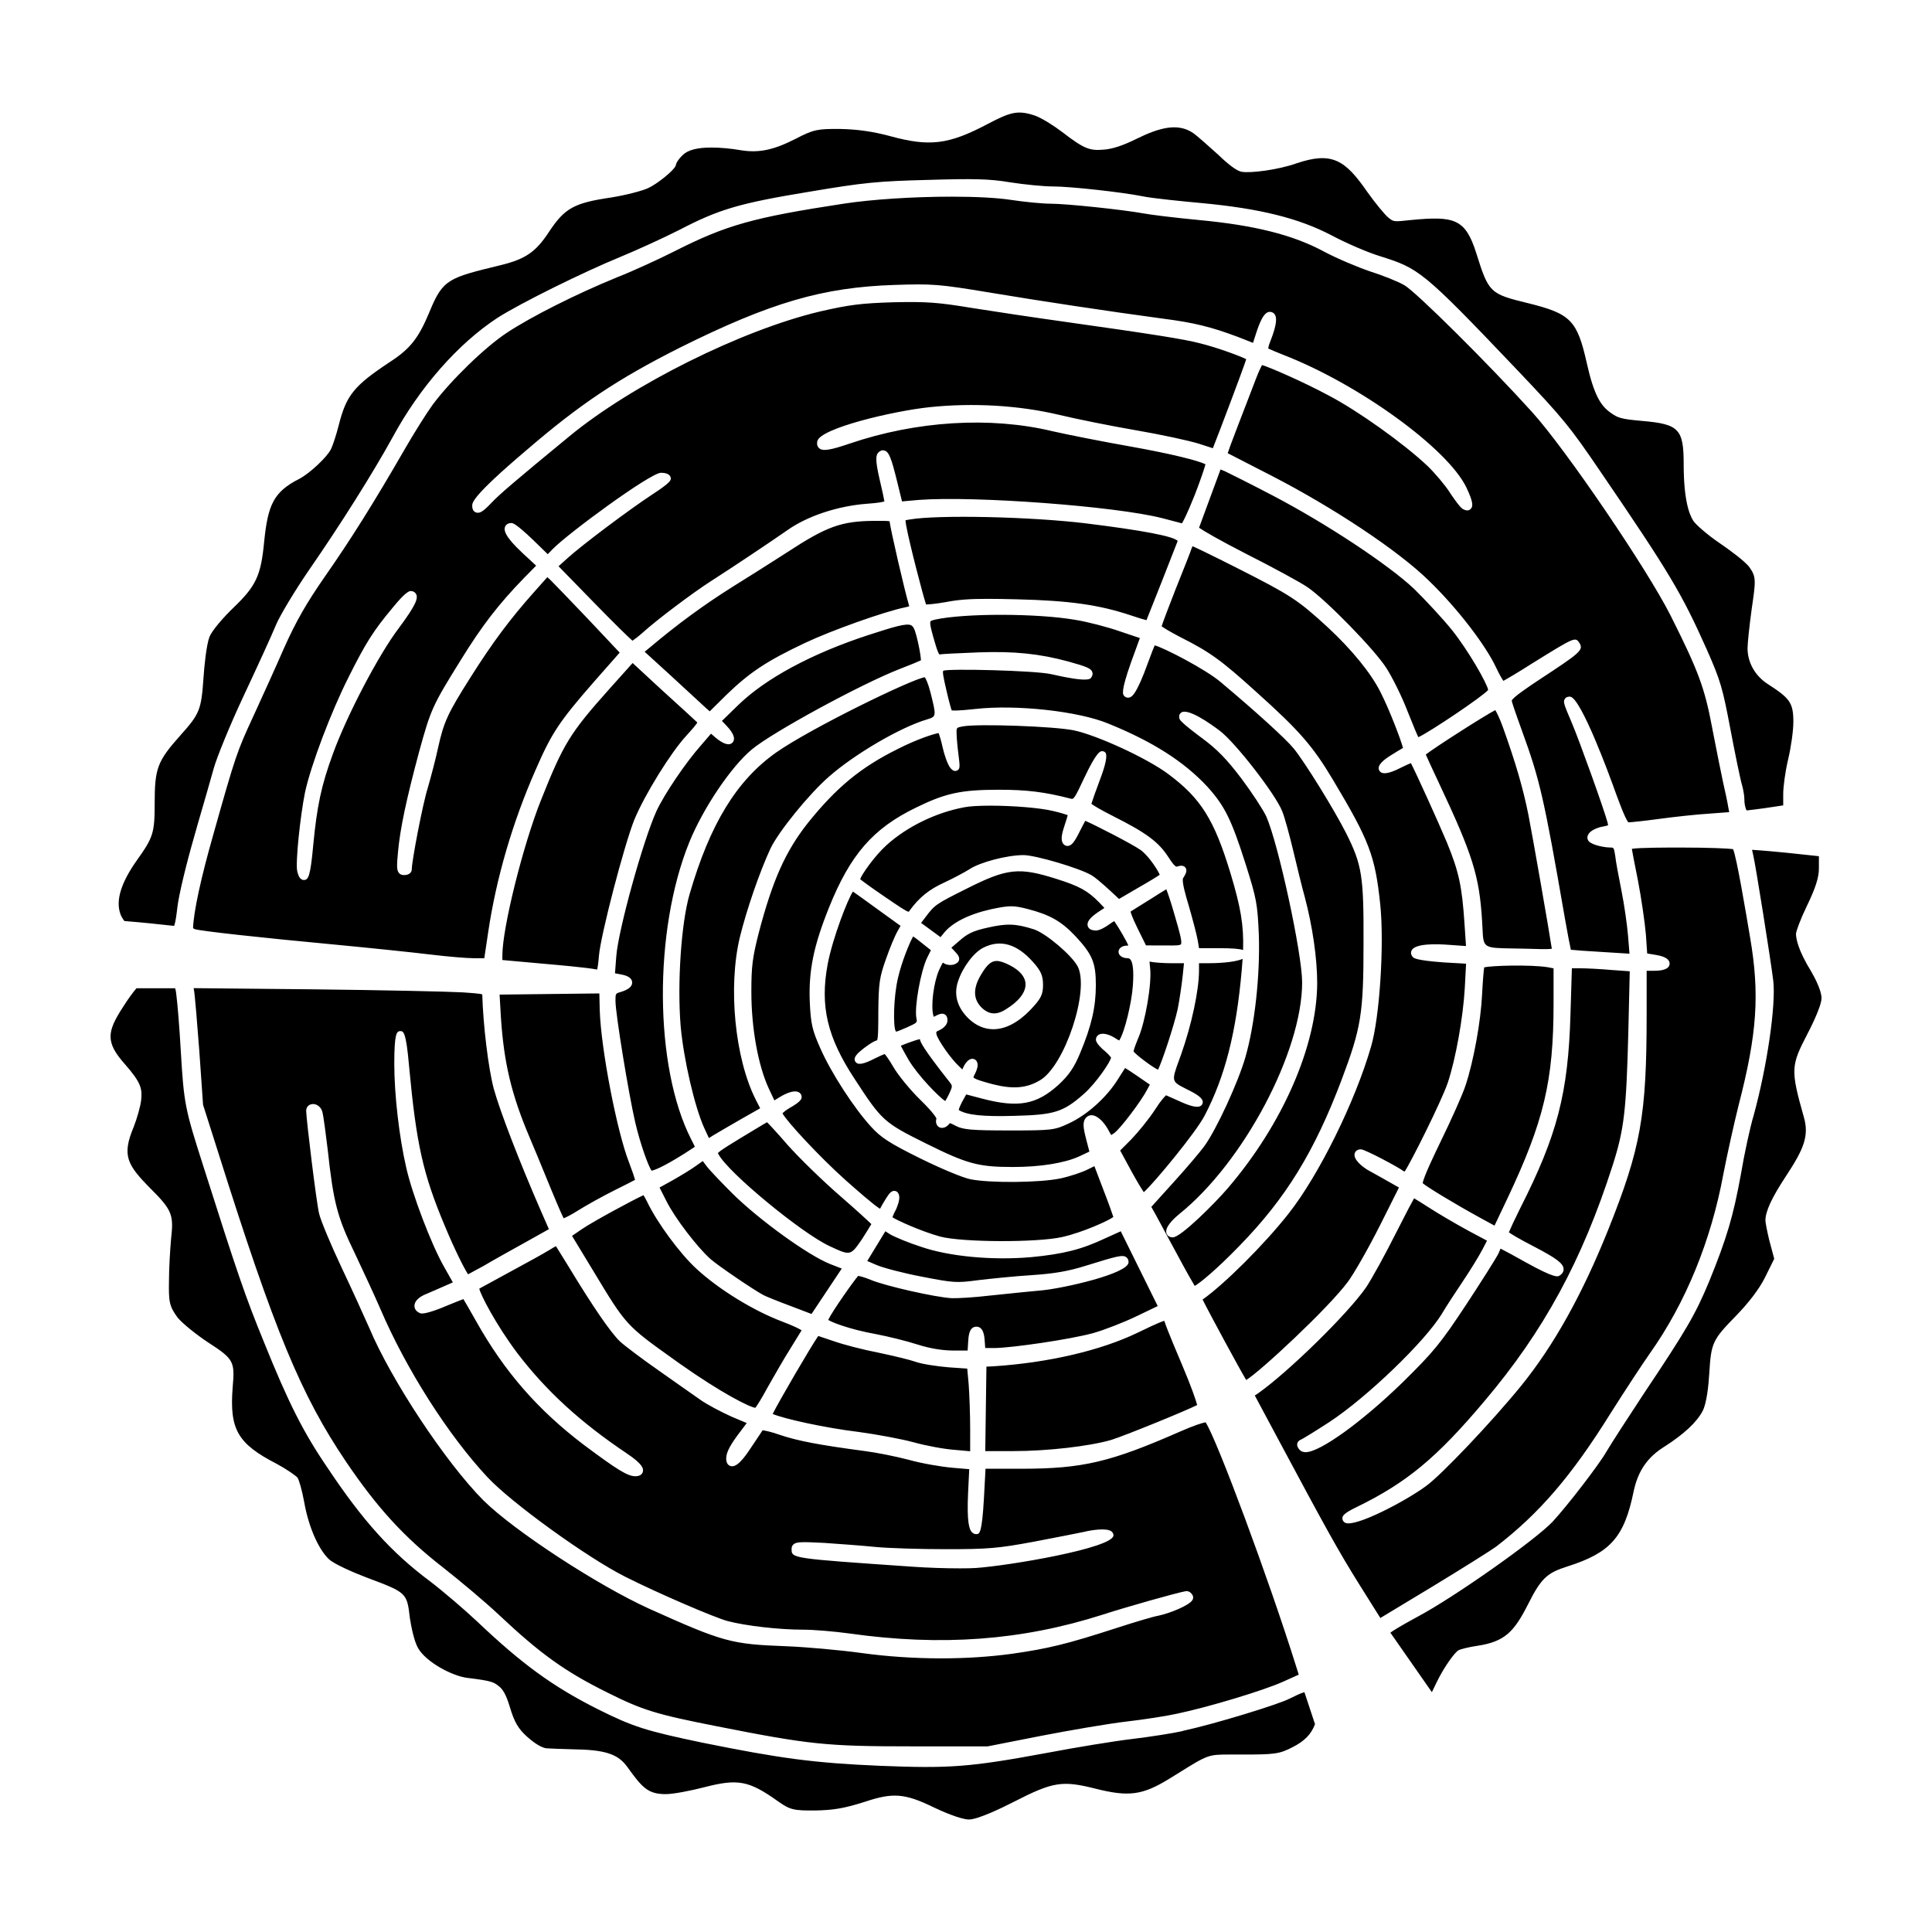
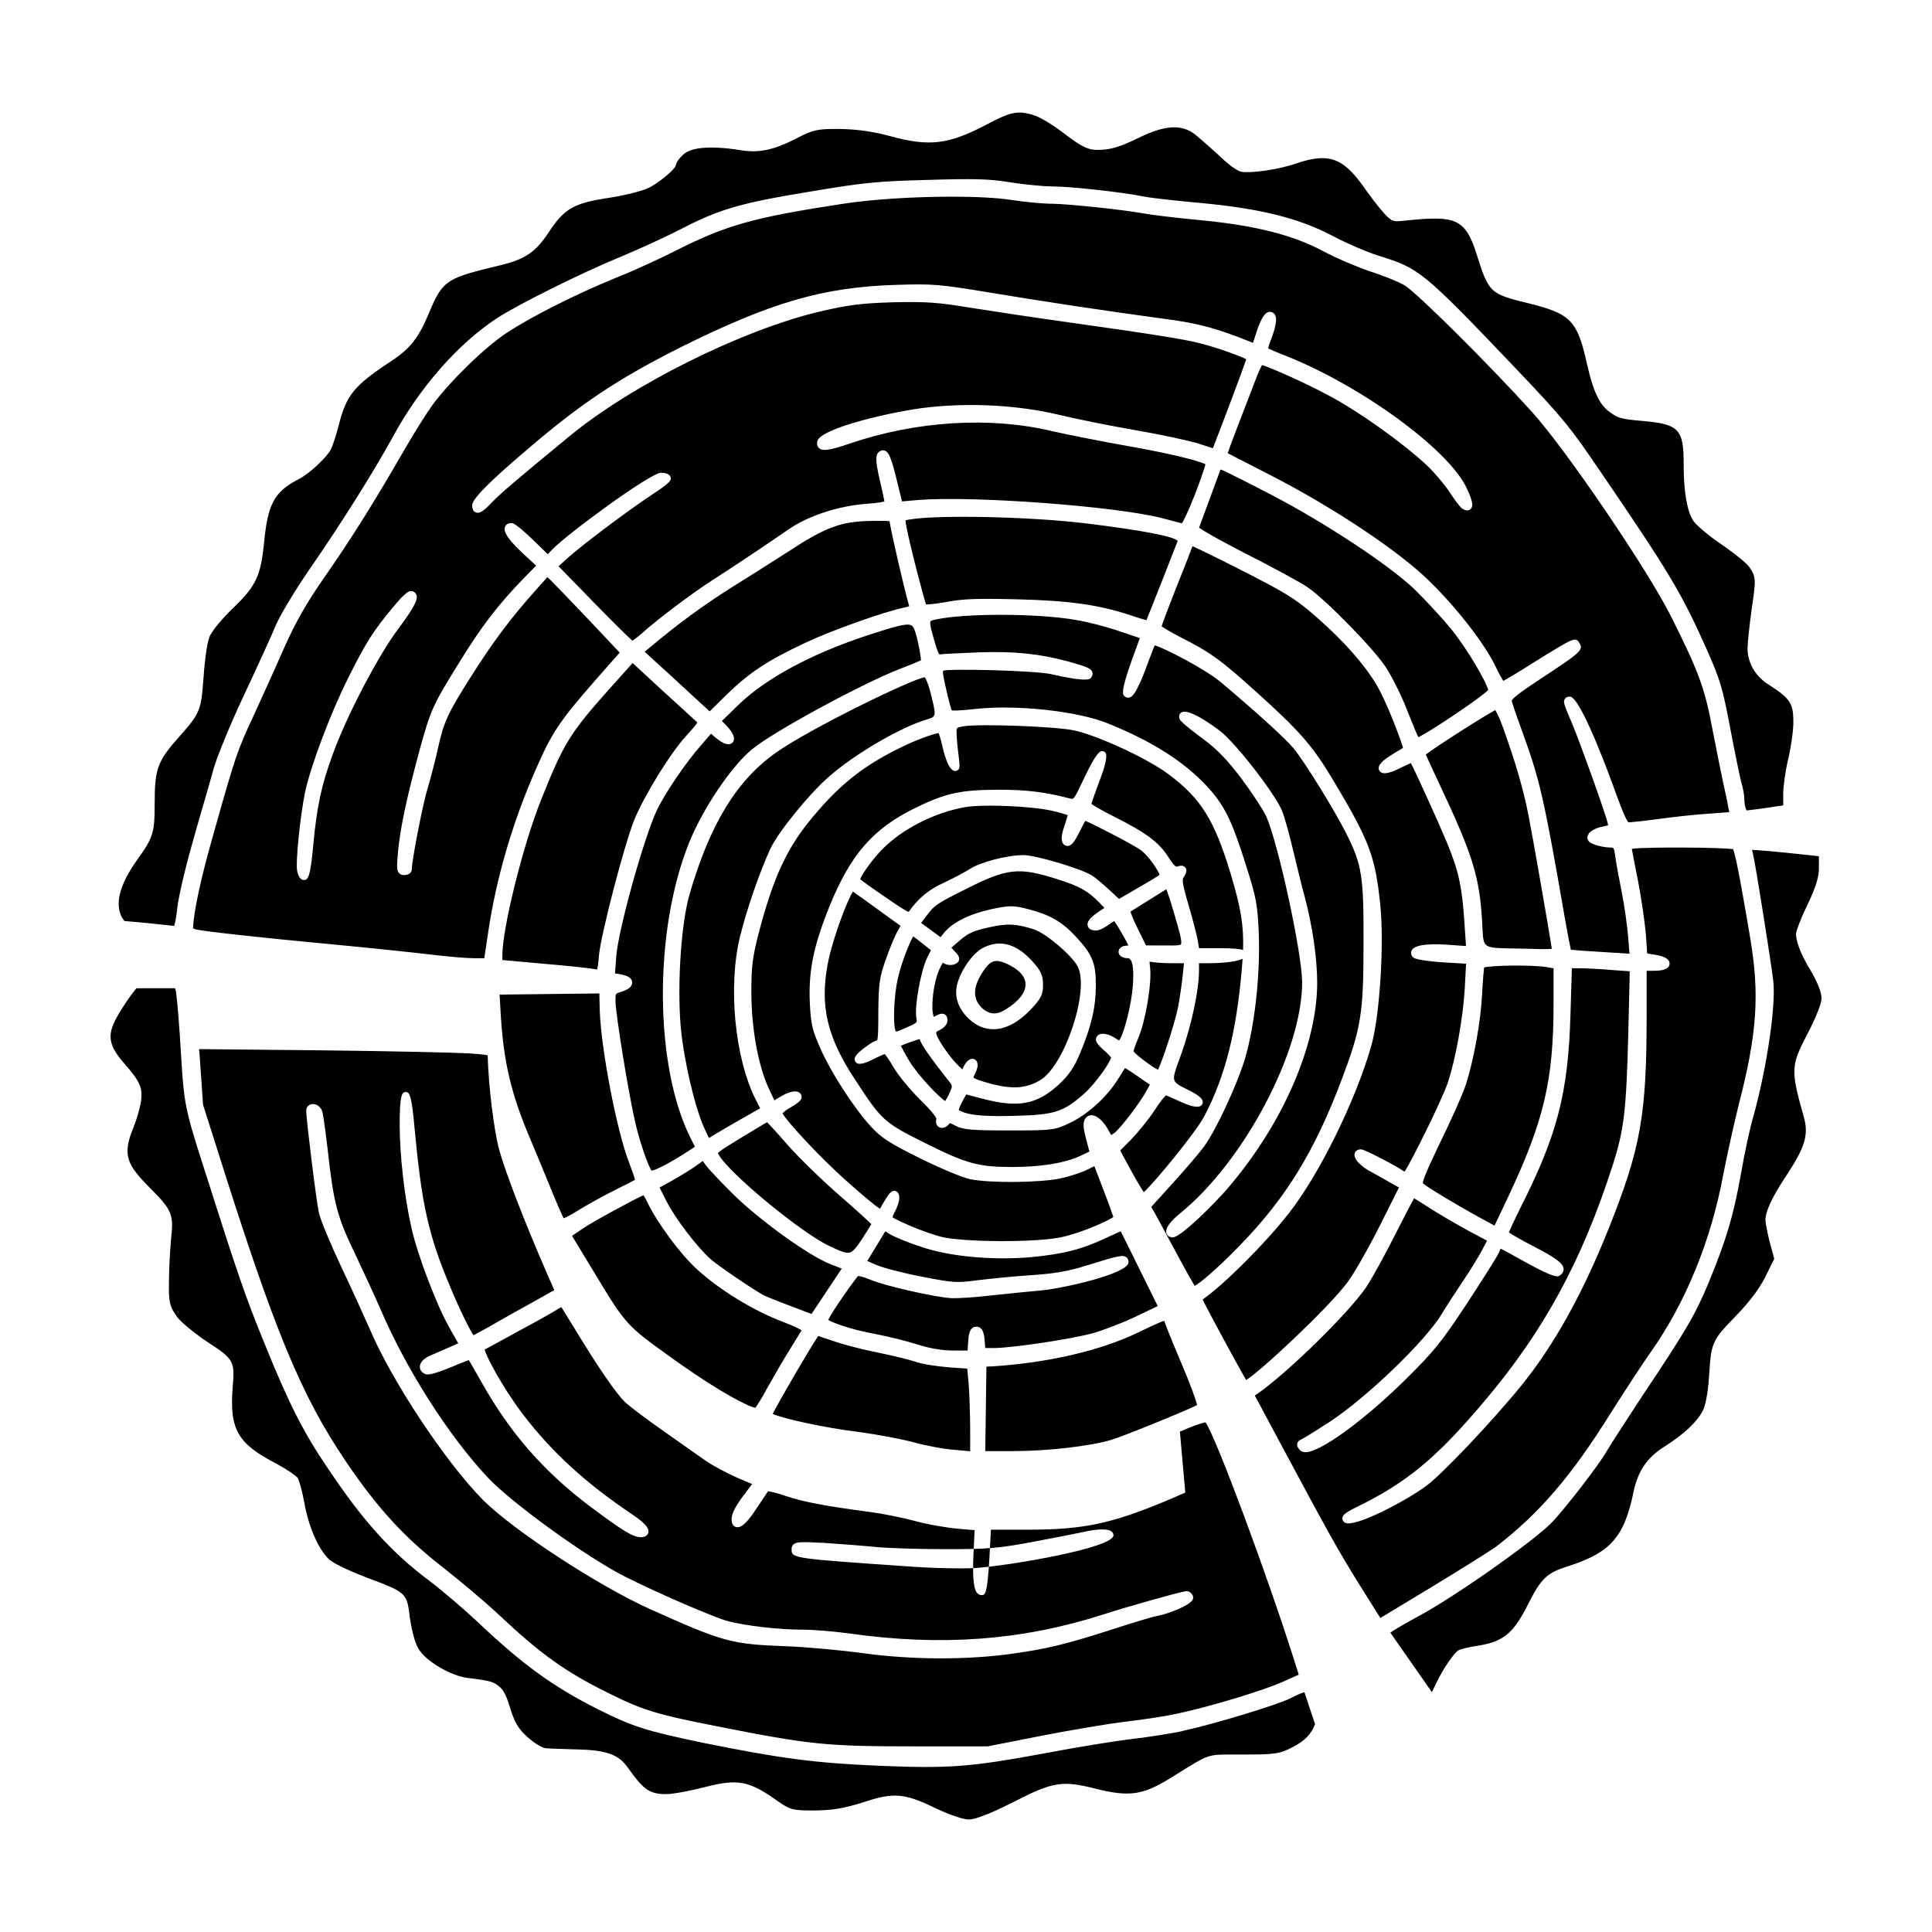
<svg xmlns="http://www.w3.org/2000/svg" fill="#000000" width="800px" height="800px" version="1.1" viewBox="144 144 512 512">
-   <path d="m474.25 509.71c-1.812-3.027-9.848-17.863-11.547-21.316 5.836-4.117 16.52-14.785 22.809-22.809 8.047-10.219 17.637-29.66 21.84-44.25 2.277-7.723 3.523-27.102 2.422-37.707-1.352-12.82-2.867-16.809-12.461-32.863-5.445-9.129-8.922-13.105-20.641-23.625-9.105-8.23-12.086-10.379-19.941-14.332-2.961-1.551-4.363-2.445-4.891-2.836 0.414-1.266 1.809-5.004 3.688-9.773 1.949-4.84 4.137-10.375 4.316-11.035 0.07-0.156 0.145-0.293 0.211-0.406 1.23 0.535 5.09 2.394 11.547 5.652l0.344 0.176c14.176 7.184 15.973 8.352 23.973 15.699 6.348 5.891 11.422 12.133 13.914 17.113 2.332 4.543 5.414 12.641 5.981 14.816-0.66 0.363-1.742 1.023-3.223 1.953-1.699 1.062-3.856 2.641-3.059 4.039 0.629 1.137 2.473 0.906 5.629-0.711 1.293-0.641 2.203-1.047 2.742-1.27 1.523 2.957 7.305 15.695 9.559 21.086 3.168 7.727 3.996 11.566 4.656 21.613l0.387 5.789-4.578-0.324c-3.316-0.246-8.969-0.406-9.859 1.527-0.125 0.281-0.344 1.02 0.406 1.77 0.203 0.207 0.816 0.828 8.188 1.367l5.863 0.336-0.344 6.481c-0.457 7.883-2.387 18.637-4.481 24.992-1.672 4.957-10.086 21.734-11.461 23.609-0.117-0.031-0.281-0.09-0.422-0.195-0.992-0.82-10.062-5.691-11.164-5.691-1.258 0-1.578 0.832-1.648 1.082-0.441 1.598 2.019 3.543 3.562 4.449 0.836 0.469 1.918 1.066 3.004 1.668l5.168 2.922-4.984 9.949c-3.152 6.238-6.918 12.848-8.57 15.055-5.219 7.043-23.512 24.035-26.934 26zm-63.695-98.223c3.449-2.117 5.301-4.504 5.223-6.734-0.07-1.863-1.5-3.578-4.144-4.938-1.516-0.781-2.637-1.148-3.508-1.148-1.457 0-2.59 1.004-4.18 3.699-2.102 3.543-2.055 6.359 0.125 8.594 1.98 1.938 3.988 2.121 6.484 0.527zm37.145-16.945 5.617 0.012c1.793 0.023 3.367 0.031 3.629-0.301 0.43-0.57-0.406-3.441-1.562-7.418l-0.336-1.152c-0.867-3.012-1.566-5.023-1.965-6.016-0.637 0.371-1.855 1.117-4.141 2.578-1.043 0.66-2.098 1.305-2.992 1.863l-0.281 0.176c-0.961 0.598-1.699 1.055-2.051 1.285 0.051 0.336 0.344 1.375 1.824 4.394zm-49.332 32.246c-2.562-2.359-5.812-7.238-6.168-8.609-0.156-0.699-0.176-0.77 0.695-1.137l0.02-0.012c1.082-0.5 2.176-1.492 2.176-2.57 0-0.359 0-1.199-0.695-1.621-0.785-0.48-1.664-0.023-2.797 0.559-0.059 0.031-0.105 0.059-0.152 0.074-0.035-0.105-0.074-0.25-0.125-0.457-0.664-2.606 0.125-8.746 1.547-11.941 0.223-0.48 0.691-1.496 1.004-1.98 0.855 0.676 2.121 0.777 2.984 0.488 0.43-0.172 1.148-0.453 1.309-1.203 0.191-0.852-0.488-1.566-1.273-2.394l-0.77-0.84 2.168-1.867c2.141-1.895 3.668-2.606 7.426-3.441 5.094-1.168 7.5-1.078 12.262 0.441 3.184 1.039 10.031 6.836 11.621 9.84 3.215 6.242-3.391 26.25-9.957 30.145-3.527 2.117-7.133 2.43-12.434 1.094-1.352-0.348-4.938-1.289-5.223-1.84 0-0.016-0.016-0.168 0.246-0.656 0.297-0.539 0.855-1.77 0.855-2.539 0-1.352-0.852-1.637-1.074-1.684-0.102-0.031-0.207-0.047-0.328-0.047-1.234 0-2.109 1.613-2.434 2.316l-0.223 0.504zm2.305-12.867c1.977 1.879 4.18 2.832 6.574 2.832 3.188 0 6.559-1.754 9.766-5.074 2.863-3.012 3.402-4.074 3.402-6.68 0-2.457-0.586-3.773-2.719-6.125-4.195-4.715-8.574-5.992-13.039-3.762-2.555 1.238-5.535 5.184-6.777 8.984-1.172 3.504-0.207 6.898 2.793 9.824zm-6.18 21.875c0.207-0.316 0.574-0.934 1.039-1.906 0.934-2.09 0.934-2.09 0.051-3.223-7.094-8.977-7.75-10.656-7.809-11.305-0.934 0.215-3.672 1.168-5.043 1.773 0.344 0.695 1.012 1.945 2.098 3.812 2.59 4.293 8.137 9.883 9.664 10.848zm56.402-8.312c1.066-2.133 4.246-11.684 5.211-16.098 0.48-2.453 1.055-6.309 1.316-8.762l0.348-3.359h-3.164c-2.297 0-4.949-0.191-5.906-0.43-0.02-0.004-0.039-0.012-0.059-0.016 0.023 0.508 0.102 1.25 0.152 1.676 0.492 4.106-1.273 14.41-3.203 18.758-0.863 2.066-1.168 3.148-1.184 3.356 0.324 0.684 4.984 4.223 6.488 4.875zm-69.535-10.258c0.035 0.066 0.086 0.145 0.105 0.172h0.004c0.297 0 2.066-0.777 2.828-1.109 2.816-1.281 2.816-1.281 2.559-2.484-0.574-2.934 1.148-12.52 2.875-16.043l0.973-1.949-2.238-1.773c-1.129-0.926-1.969-1.551-2.465-1.879-0.871 1.457-3.031 6.66-4.004 10.926-1.223 5.062-1.324 12.961-0.637 14.141zm-1.594-135.07c-0.59-0.16-2.699-0.137-4.121-0.121-8.68 0.07-12.543 1.461-22.992 8.297l-2.066 1.32c-3.148 2.012-8.418 5.375-12.488 7.883-7.621 4.801-14.582 9.898-21.875 16.047l-0.004 0.004-1.379 1.137 6.75 6.156c4.137 3.805 8.332 7.672 9.336 8.605l1.16 1.027 4.465-4.414c6.176-5.965 10.641-8.918 20.797-13.719 6.856-3.254 20.93-8.273 26.414-9.402 0.68-0.145 1.023-0.246 1.184-0.316-0.016-0.07-0.035-0.168-0.07-0.312-1-3.25-5.008-20.469-5.109-22.191zm-71.219 124.72c-1.438 0.398-1.438 0.398-1.438 2.387 0 3.281 3.43 24.371 5.246 32.234 1.379 5.863 3.496 11.602 4.316 12.746 0.484-0.074 2.539-0.637 8.777-4.57l2.711-1.773-1.004-2.004c-9.777-19.141-10.004-55.172-0.5-78.66 3.672-9.055 11.129-20.113 16.617-24.652 5.477-4.551 28.875-17.281 39.125-21.285 2.973-1.137 4.918-1.961 5.668-2.312-0.031-0.684-0.25-2.418-0.805-4.867-0.57-2.379-0.945-3.945-1.738-4.387-1.258-0.711-4.871 0.465-11.445 2.578-14.957 4.891-27.199 11.488-34.469 18.566l-4.293 4.176 1.113 1.152c2.504 2.609 2.312 3.918 1.707 4.57-0.855 0.91-2.383 0.469-4.523-1.316l-1.188-1.027-2.625 3.055c-4.09 4.602-9.734 12.941-11.84 17.488-3.559 7.828-10.121 31.547-10.637 38.449l-0.344 4.508 1.594 0.301c1.91 0.344 2.906 1.043 2.961 2.082 0.066 1.062-0.938 1.934-2.988 2.562zm217.13 39.879c-1.148 2.367-4.578 9.457-4.637 10.812 0.973 0.875 7.992 5.211 15.547 9.34l3.477 1.895 3.352-7.055c9.773-20.66 12.297-31.332 12.297-51.891v-9.238l-1.648-0.312c-4.488-0.691-14.793-0.438-16.742 0.066-0.137 0.891-0.348 3.266-0.543 7.008-0.344 7.273-2.227 17.699-4.383 24.25-0.746 2.293-3.695 8.938-6.719 15.125zm11.098-58.688 0.105 2.023c0.242 5.141 0.242 5.141 8.066 5.262l2.84 0.051c3.356 0.105 6.516 0.207 7.465 0.023 0-0.004-0.004-0.016-0.004-0.02-0.613-4.203-5.066-29.684-6.188-35.406-1.41-7.055-3.367-13.785-6.758-23.246-0.867-2.414-1.637-3.918-2.031-4.566-2.84 1.457-15.91 9.809-18.418 11.77 0.43 1.008 1.578 3.496 3.426 7.43 9.043 19.219 10.762 24.707 11.496 36.68zm-110.7-25.18c0.406-1.184 0.719-2.231 0.887-2.856-0.695-0.266-2.082-0.695-3.898-1.113-3.289-0.805-10.438-1.41-16.641-1.41-2.996 0-5.414 0.145-6.812 0.414-7.496 1.371-15.215 5.117-20.645 10.027-3.316 3.004-6.621 7.836-7.012 9.043 0.676 0.555 3.18 2.398 6.707 4.785 3.133 2.141 5.617 3.844 6.141 3.844 0.012 0 0.02 0 0.023-0.004 0.023-0.02 0.133-0.176 0.203-0.262 2.519-3.496 5.219-5.68 9.324-7.527 2.242-1.047 5.238-2.641 6.543-3.461 2.746-1.855 9.984-3.758 14.328-3.758 3.184 0 14.988 3.496 18.043 5.34 0.828 0.473 2.449 1.812 4.82 3.984l2.469 2.297 4.953-2.891c3.293-1.883 5.231-3.094 5.828-3.512-0.297-0.883-2.75-4.875-5.039-6.555-2.203-1.566-12.113-6.648-14.688-7.754-0.352 0.645-0.953 1.777-1.629 3.133-1.34 2.746-2.117 3.391-2.863 3.516-0.457 0.082-0.902-0.09-1.211-0.402-0.902-0.898-0.59-2.602 0.172-4.867l0.008-0.012zm-153.73 35.047h-2.812c-1.926 0-7.023-0.438-11.613-0.992-4.516-0.551-16.277-1.77-25.684-2.664-19.129-1.785-34.863-3.516-36.59-4.039-0.238-0.07-0.406-0.207-0.484-0.293 0.168-4.418 2.066-13.191 5.356-24.738 5.883-20.887 6.281-22.062 10.676-31.52 2.387-5.199 5.953-13.059 8.137-18.07 3.133-6.996 5.856-11.742 10.77-18.828 6.766-9.664 13.078-19.73 21.105-33.66 2.445-4.246 5.863-9.699 7.473-11.898 4.731-6.367 13.891-15.262 19.609-19.02 6.445-4.277 18.453-10.324 29.207-14.707 4.508-1.773 11.547-5.031 15.48-7.031 13.574-6.856 20.66-8.844 44.621-12.5 7.523-1.148 18.484-1.855 28.605-1.855 6.523 0 12.121 0.301 15.742 0.855 3.629 0.555 8.387 1.012 10.617 1.012 4.09 0 19 1.57 24.539 2.578 1.699 0.328 8.09 1.125 14.555 1.738 14.746 1.375 24.949 3.93 33.074 8.293 3.492 1.879 9.129 4.231 12.375 5.336 3.332 1.043 7.394 2.68 9.07 3.648 3.109 1.785 22.418 20.969 33.883 33.66 8.863 9.793 30.477 41.562 36.703 53.953 7.34 14.625 8.984 19.055 10.973 29.605l0.109 0.59c0.996 5.078 2.238 11.402 2.762 13.77 0.441 1.98 1.184 5.289 1.395 6.699l0.262 1.371-5.074 0.379c-3.508 0.207-9.609 0.883-13.473 1.41-3.988 0.543-7.367 0.887-8.156 0.918-0.848-0.754-3.043-6.879-4.238-10.195-0.344-0.945-8.379-23.121-11.266-23.121-0.289 0-0.957 0-1.344 0.586-0.523 0.797-0.258 1.43 1.828 6.332 2.031 4.758 8.676 23.293 9.48 26.434 0.098 0.418 0.133 0.629 0.137 0.746-0.277 0.121-1.02 0.262-1.258 0.312-1.48 0.227-3.027 0.934-3.688 1.688-0.191 0.238-0.691 0.867-0.48 1.641 0.227 0.82 1.074 1.184 1.988 1.516 0.992 0.359 2.762 0.73 4 0.73 0.977 0 0.977 0 1.344 2.246 0.156 1.445 0.711 4.508 1.676 9.352 0.699 3.496 1.465 8.801 1.715 11.812l0.379 4.727-7.465-0.469c-3.934-0.215-6.883-0.453-8.07-0.574-0.289-1.254-0.902-4.445-1.594-8.398-5.547-31.945-6.609-36.59-11.383-49.691-1.855-5.113-2.609-7.418-2.695-7.883 0.047-0.785 4.82-3.949 7.109-5.473 10.957-7.203 11.945-7.926 10.891-9.766-1.125-1.762-1.148-1.758-12.152 5.062l-0.48 0.297c-3.582 2.293-6.484 3.996-7.586 4.594-0.371-0.543-1.055-1.699-1.844-3.367-2.801-6.086-10.508-16.07-17.93-23.219-7.996-7.859-25.223-19.332-41.898-27.902-4.797-2.445-8.984-4.609-10.914-5.606l-0.465-0.238c0.273-0.848 0.957-2.777 2.66-7.184 0.754-1.996 1.621-4.223 2.43-6.301l0.227-0.598c0.883-2.262 1.668-4.297 2.137-5.562 0.707-1.855 1.32-3.144 1.652-3.723 2.16 0.656 10.707 4.352 17.617 8.055 7.672 4 19.938 12.734 26.227 18.691 2.051 1.988 4.676 5.109 5.856 6.957 0.098 0.156 2.465 3.762 3.387 4.379 0.902 0.551 1.629 0.598 2.141 0.109 0.734-0.648 0.797-1.793-1.074-5.723-4.961-10.344-28.539-27.422-48.512-35.156-2.051-0.805-3.449-1.426-4.012-1.691 0.039-0.336 0.176-0.969 0.5-1.75 2.047-5.129 1.684-6.609 1.23-7.285-0.293-0.43-0.762-0.676-1.289-0.676-1.219 0-2.207 1.438-3.41 4.949l-1.066 3.266-3.965-1.559c-7.144-2.684-11.789-3.82-19.879-4.852-14.695-1.984-32.301-4.641-45.953-6.922-13.453-2.227-15.113-2.348-25.184-2.016-19 0.613-32.805 4.637-56.805 16.57-16.668 8.402-26.574 15.02-40.785 27.246-14.344 12.168-14.344 13.875-14.344 14.695 0 1.152 0.508 1.598 0.922 1.758 1.004 0.406 1.965-0.188 4.191-2.539 2.082-2.215 6.293-5.82 20.504-17.512 16.523-13.68 45.77-28.258 66.566-33.188 7.82-1.793 10.914-2.176 19.461-2.438 8.863-0.188 11.777 0.02 20.812 1.516 5.637 0.898 16.672 2.555 24.672 3.672 23.352 3.285 31.715 4.621 35.82 5.707 4.602 1.152 10.566 3.359 12.172 4.195-0.406 1.254-1.855 5.324-6.856 18.465l-1.988 5.129-3.641-1.18c-2.625-0.832-10.246-2.469-16.66-3.566-6.535-1.125-15.742-2.969-20.531-4.121-10.523-2.492-22.676-3.223-34.195-2.016-9.574 0.992-29.172 5.606-29.797 9.043-0.207 0.969 0.141 1.527 0.48 1.832 0.973 0.84 2.856 0.559 8.074-1.215 17.703-6.035 37.277-7.234 53.699-3.301 4.125 0.945 13.266 2.742 20.379 4.004 11.672 2.07 18.453 3.863 20.238 4.766-0.277 1.066-1.215 3.906-2.801 8.02-2.223 5.586-3.164 7.203-3.441 7.637-0.277-0.07-0.664-0.176-1.137-0.301l-0.207-0.055c-1.059-0.277-2.465-0.645-3.906-1.02-12.359-3.16-49.656-5.93-64.383-4.836l-4.551 0.398-1.266-5.164c-1.578-6.434-2.211-7.992-3.402-8.316-0.578-0.176-1.102 0.02-1.594 0.516-0.699 0.691-0.855 2.035 0.332 7.141 0.691 2.883 1.129 5.008 1.266 5.824-0.414 0.141-1.547 0.406-4.492 0.613-7.75 0.559-15.859 3.231-21.164 6.977-4.832 3.356-14.473 9.809-20.156 13.438-5.004 3.203-14.559 10.398-18.242 13.75-1.32 1.16-2.254 1.84-2.711 2.141-1.109-0.953-4.519-4.277-10.121-10.016l-9.473-9.719 2.492-2.242c3.883-3.496 16.203-12.746 22.34-16.773 4.918-3.188 4.918-3.812 4.918-4.227 0-0.359-0.191-1.531-2.594-1.531-2.836 0-24.918 16.273-28.711 20.234l-1.305 1.344-3.805-3.699c-4.742-4.555-5.512-4.555-5.836-4.555-1.164 0-1.562 0.691-1.676 0.988-0.332 0.836-0.207 2.457 4.602 6.934l3.641 3.371-3.219 3.269c-6.758 6.961-11.133 12.641-16.727 21.695-7.535 12.125-7.949 13.027-11.043 24.262-3.445 12.844-5.023 20.309-5.621 26.621-0.336 3.664-0.383 4.906 0.293 5.648 0.316 0.344 0.75 0.508 1.293 0.508 1.43 0 2.066-0.766 2.066-1.531 0-2.168 2.891-17.324 4.223-21.52 0.883-3.043 2.141-7.836 2.75-10.723 1.551-6.934 2.523-9.039 8.664-18.746 5.801-9.152 10.309-15.211 16.629-22.328l3.656-4.109 0.891 0.816c0.82 0.828 5.465 5.602 10.242 10.645l8.039 8.539-6.801 7.719c-9.23 10.57-11.254 13.629-15.488 23.375-6.098 13.852-10.43 28.688-12.543 42.906zm-22.672-87.453c4.594-6.176 5.164-7.934 4.613-9.012-0.156-0.312-0.555-0.836-1.484-0.836-0.961 0-3.082 2.379-4.695 4.359-5.164 6.176-7.148 9.305-11.789 18.582-4.629 9.203-9.891 23.105-11.48 30.379-1.246 6.152-2.59 18.688-2.062 20.953l0.004 0.016c0.238 0.91 0.594 2.289 1.805 2.289 1.137-0.09 1.672-0.941 2.414-9.113 1.004-10.555 2.172-16 5.211-24.285 3.688-10.18 12.164-26.379 17.465-33.332zm269.09-10.414c-6.887-6.488-23.363-17.359-37.488-24.754-5.969-3.117-11.602-5.934-12.691-6.445l-1.129-0.457-5.031 13.645c-0.277 0.754-0.504 1.375-0.66 1.793 1.223 0.867 5.391 3.285 12.297 6.832 7.098 3.582 14.629 7.672 16.445 8.934 4.961 3.375 17.879 16.629 20.934 21.477 1.48 2.324 4.051 7.387 5.621 11.512 1.684 4.254 2.457 6.027 2.812 6.758 3.062-1.379 17.07-10.82 18.512-12.516-0.344-1.848-5.266-10.465-9.637-15.93-2.606-3.219-7.125-8.039-9.984-10.848zm-213.36 26.613c-10.367 11.621-12.051 14.359-18.012 29.297-4.797 12.016-10.258 33.973-10.258 41.215v1.223l11.688 1.055c1.949 0.168 10.969 0.945 13.418 1.477 0.121-0.418 0.309-1.395 0.492-3.707 0.469-5.465 6.707-29.406 9.402-36.078 2.762-6.625 9.547-17.598 13.715-22.152 1.477-1.637 2.875-3.184 2.949-3.606-0.004 0.059-0.145-0.074-0.406-0.316-0.539-0.535-3.316-3.062-6.246-5.727l-3.152-2.871-7.336-6.785zm129.84 91.5c1.152-0.609 3.074 0.098 4.473 1.047 0.414 0.262 0.711 0.438 0.883 0.508 0.02-0.031 0.039-0.066 0.059-0.09 1.352-2.086 3.254-9.82 3.57-14.52 0.262-3.793 0.023-6.117-0.711-6.902-0.191-0.207-0.422-0.297-0.762-0.297-1.305 0-2.328-0.734-2.328-1.668 0-0.977 0.957-1.664 2.328-1.664 0.117 0 0.207-0.02 0.277-0.047-0.406-0.988-2.621-4.871-3.738-6.438-0.309 0.156-0.754 0.422-1.273 0.812-0.77 0.578-2.5 1.668-3.527 1.668-1.234 0-1.984-0.387-2.223-1.164-0.328-1.027 0.488-2.152 2.648-3.648l1.762-1.164-1.387-1.465c-3.023-3.082-5.231-4.309-11.238-6.203-9.996-3.184-13.121-2.863-23.84 2.539-8.168 4.082-8.473 4.293-10.855 7.441l-1.254 1.656 5.152 3.777 0.797-0.992c2.172-2.805 6.656-5.09 12.621-6.414 4.867-1.027 5.856-1.031 9.664-0.059 5.863 1.516 8.926 3.25 12.609 7.144 4.551 4.887 5.465 7.078 5.465 13.012 0 5.824-1.164 10.867-4.141 17.977-1.578 3.836-2.984 5.894-5.777 8.48-5.773 5.223-10.625 6.121-19.98 3.699-1.918-0.516-3.598-0.953-4.457-1.168-0.293 0.5-0.707 1.266-0.887 1.602l-0.266 0.48c-0.77 1.559-0.832 1.961-0.816 2.055 2.133 1.328 6.465 1.793 14.848 1.535 10.469-0.258 12.852-1.012 18.227-5.75 3.309-2.875 7.266-8.758 7.266-9.719-0.039-0.012-0.578-0.82-1.637-1.699-0.555-0.449-2.363-1.996-2.363-3.031 0-0.566 0.305-1.07 0.812-1.332zm-37.648-69.961c-0.828 0.352-1.406-0.328-1.754-0.73-0.742-0.941-1.621-3.551-2.039-5.461-0.406-1.848-0.832-3.195-1.043-3.758-1.289 0.195-5.773 1.629-10.863 4.227-9.805 4.867-16.246 10.184-23.801 19.598-5.941 7.523-9.34 15.141-13.008 29.094-1.672 6.555-1.969 8.887-1.969 15.602 0 9.609 1.754 19.406 4.574 25.578l1.527 3.246 1.316-0.812c0.586-0.367 3.613-2.207 5.168-1.34 0.473 0.258 0.746 0.715 0.746 1.254 0 0.535-0.246 1.246-3.234 2.934-1.078 0.637-1.629 1.148-1.848 1.395 1.129 2.141 9.809 11.523 16.746 17.73l0.121 0.102c2.488 2.203 7.445 6.59 8.988 7.457 0.344-0.672 0.926-1.699 1.516-2.621 0.863-1.406 1.445-2.125 2.242-2.125l0.191 0.016c0.398 0.07 0.902 0.332 1.109 1.215 0.293 1.285-0.75 3.531-0.867 3.785-0.473 0.836-0.777 1.594-0.906 1.98 1.164 0.797 7.586 3.715 12.602 5.106 5.82 1.562 25.836 1.637 32.434 0.121 5.316-1.195 12.309-4.348 13.508-5.301-0.258-0.828-1.203-3.512-2.676-7.301l-2.348-6.172-1.684 0.836c-1.477 0.777-4.828 1.883-7.301 2.414-5.375 1.152-18.793 1.273-23.93 0.207-2.031-0.418-7.75-2.805-13.305-5.547-8.051-3.988-10.352-5.477-12.957-8.352-4.523-4.934-10.555-14.234-13.43-20.73-2.176-4.887-2.543-6.5-2.816-12.277-0.344-8.293 0.988-14.836 5.066-25.02 5.644-14.066 11.664-21.008 23.016-26.516 7.891-3.879 12.02-4.766 22.098-4.766 7.371 0 12.16 0.598 18.977 2.367 0.781 0.176 0.902 0.227 3.715-5.793 3.113-6.543 4.047-6.711 4.445-6.781 0.406-0.051 0.742 0.066 0.977 0.316 0.66 0.672 0.156 3.223-1.523 7.578-0.969 2.551-1.812 5.004-2.144 6.051 0.672 0.488 2.516 1.629 5.859 3.305 8.746 4.402 12.016 6.84 14.594 10.883 1.512 2.332 2 2.539 2.231 2.438 0.555-0.176 1.641-0.523 2.242 0.273 0.637 0.828-0.074 1.945-0.605 2.762-0.48 0.766 0.82 5.117 1.379 6.973 0.992 3.422 2.207 7.941 2.492 9.582l0.332 2.035h5.414c3.5 0 5.324 0.18 6.266 0.48 0.207-6.629-0.66-11.418-3.293-20.191-4.328-14.324-7.879-19.996-16.5-26.406-5.477-4.133-18.863-10.324-25.137-11.629-5.32-1.059-24.984-1.754-29.227-1.055-1.812 0.336-1.812 0.336-1.77 1.789 0 1.293 0.273 3.996 0.523 5.894 0.363 2.957 0.449 3.656-0.438 4.062zm9.57 157.87-1.75 0.086-0.309 22.379h7.461c8.969 0 20.102-1.273 25.906-2.957 3.551-1.098 19.75-7.699 22.789-9.25-0.309-1.234-1.566-4.934-4.031-10.73-0.715-1.676-3.996-9.375-4.68-11.586-1.309 0.348-5.129 2.207-7.062 3.144-9.797 4.734-23.754 7.977-38.324 8.914zm53.445-21.309c-0.605-0.992-2.312-3.984-4.644-8.34-2.535-4.734-5.094-9.453-5.812-10.758l-1.043-1.848 5.719-6.324c3.543-3.891 7.199-8.219 8.262-9.672 3.144-4.242 8.977-16.836 10.949-23.648 2.481-8.621 3.91-21.598 3.57-32.301-0.344-8.348-0.609-9.766-3.512-18.922-3.742-11.773-5.543-15.418-10.148-20.5-6.172-6.648-14.504-11.961-26.215-16.703-7.914-3.293-24.43-5.117-35.336-3.871-4.438 0.484-5.785 0.434-6.188 0.367-0.207-0.574-0.754-2.469-1.465-5.602-0.727-3.113-1.027-4.734-0.746-4.918 1.43-0.594 24.098-0.066 28.539 0.91 9.977 2.301 10.484 1.27 10.695 0.812 0.316-0.434 0.398-0.918 0.238-1.355-0.336-0.957-1.402-1.43-6.316-2.793-7.699-2.09-14.363-2.766-23.824-2.434-5.984 0.246-9.598 0.414-10.352 0.551-0.145-0.074-0.516-0.625-1.309-3.438-0.621-2.125-1.402-4.766-1.074-5.324 0.133-0.215 0.926-0.402 1.258-0.48 7.926-1.707 26.984-1.668 37.09 0.07 3.231 0.516 8.59 1.906 11.965 3.094l5.168 1.738-2.324 6.379c-2.816 7.981-2.231 8.57-1.77 9.027 0.309 0.316 0.73 0.453 1.238 0.367 0.648-0.156 1.855-0.438 5.133-9.586 0.918-2.523 1.426-3.742 1.652-4.258 2.262 0.562 13.473 6.301 17.574 9.809 9.402 7.898 17.145 14.941 19.266 17.527 2.934 3.586 10.75 16.227 13.941 22.539 4.156 8.312 4.625 11.301 4.559 29.008 0 18.695-0.598 22.418-5.805 36.242-7.195 19.051-14.773 31.383-27.039 43.973-6.348 6.559-10.656 9.992-11.895 10.66zm8.762-25.887c14.551-16.973 23.633-37.801 23.699-54.367 0-6.516-1.234-15.059-3.305-22.863-0.727-2.559-2.012-7.91-3.059-12.289-0.945-3.961-2.258-8.805-2.91-10.395-1.773-4.508-12.469-18.289-16.586-21.355-2.484-1.875-8.438-6.082-10.195-4.769-0.188 0.137-0.746 0.637-0.438 1.598l0.047 0.133c0.363 0.91 5.004 4.352 5.934 5.031 3.988 2.949 6.516 5.535 10.398 10.66 2.727 3.629 5.758 8.238 6.613 10.07 3.199 7.203 9.512 36.395 9.512 43.984 0 18.395-15.488 47.637-32.496 61.348-1.867 1.531-3.988 3.68-3.445 5.211l0.004 0.004c0.109 0.309 0.5 1.02 1.676 1.02 2.121-0.008 11.258-9.16 14.551-13.02zm3.711-57.918c0.09-1.012 0.168-1.965 0.223-2.875-2.273 1.059-7.418 1.164-9.289 1.164h-2.266v1.934c0 5.195-1.945 14.324-4.727 22.199l-0.523 1.441c-2.086 5.742-2.086 5.742 1.879 7.75l1.027 0.52c2.746 1.391 3.715 2.43 3.223 3.465-0.52 1.113-2.262 0.957-5.481-0.473l-0.379-0.172c-1.5-0.68-3.055-1.375-3.754-1.672-0.43 0.387-1.5 1.57-2.82 3.656-1.723 2.672-4.695 6.273-6.457 8.09l-2.883 2.891 3.043 5.606c1.449 2.641 2.613 4.543 3.219 5.441 2.68-2.387 13.648-15.629 16.09-20.227 5.461-10.469 8.414-22.059 9.875-38.738zm-24.359 30.461-3.34-2.297c-1.379-0.961-2.527-1.691-3.219-2.109l-0.055 0.086c-0.438 0.676-1.09 1.676-1.785 2.801-2.941 4.793-8.176 9.527-13.023 11.773-3.856 1.82-4.449 1.891-15.879 1.891-9.875 0-12.262-0.207-14.199-1.25-0.316-0.172-1.273-0.684-1.516-0.684h-0.012c0.016 0.012-0.082 0.137-0.141 0.211-1.004 1.188-2.062 1.18-2.676 0.855-0.562-0.328-1.059-1.109-0.711-2.293-0.121-0.289-0.801-1.559-4.242-4.926-2.769-2.699-6.047-6.715-7.301-8.949-1.02-1.754-1.812-2.812-2.168-3.223-0.457 0.176-1.43 0.578-2.578 1.16-3.062 1.582-4.57 1.844-5.195 0.871-0.664-1.027 0.469-2.144 1.793-3.203 0.465-0.367 2.82-2.215 3.941-2.457 0.348-0.359 0.348-4.523 0.348-7.562 0.07-7.488 0.312-9.176 1.988-13.863 0.984-2.863 2.418-6.332 3.148-7.566l0.754-1.34-6.012-4.344c-3.109-2.273-5.578-4.035-6.609-4.742-1.371 2.004-5.394 12.383-6.691 19.25-2.074 11.105-0.133 19.363 7.184 30.465 7.18 11.023 7.707 11.496 18.871 17.043 10.887 5.414 13.895 6.231 23.016 6.231 7.285 0 13.715-1.031 17.648-2.836l2.641-1.246-0.855-3.269c-0.797-3.117-1.055-4.711 0.066-5.82 0.457-0.449 1.074-0.641 1.719-0.52 1.438 0.238 3.168 1.984 4.398 4.449 0.145 0.25 0.324 0.57 0.457 0.781 0.238-0.145 0.574-0.367 0.762-0.5 1.621-1.137 7.219-8.523 8.805-11.617zm-31.469 45.719c-10.246 0.902-21.652-0.172-29.066-2.707-3.387-1.082-7.109-2.641-8.324-3.356l-1.234-0.797-4.801 7.883 2.336 1.004c1.793 0.801 7.34 2.242 12.121 3.144 8.469 1.652 9.18 1.699 15.012 0.922 2.902-0.344 9.621-1.055 14.395-1.344 5.828-0.395 9.523-1.043 14.098-2.484 8.332-2.59 9.734-2.949 10.691-2.242 0.398 0.297 0.598 0.742 0.598 1.32 0 3.062-17.359 6.918-22.898 7.453-3.148 0.277-7.848 0.762-11.621 1.16l-2.363 0.242c-3.984 0.48-8.457 0.727-9.93 0.68-4.273-0.207-17.754-3.258-21.555-4.875-1.672-0.684-2.836-0.984-3.285-1.027-1.02 1.066-6.867 9.359-7.945 11.656 0.754 0.527 5.32 2.457 12.801 3.797 3.039 0.59 7.977 1.785 10.992 2.766 3.234 1.02 6.519 1.559 9.488 1.559h3.668l0.137-2.266c0.09-1.516 0.238-4.062 2.195-4.062 1.934 0 2.121 2.707 2.191 3.727l0.137 1.934h2.535c4.613-0.059 19.93-2.277 26.062-3.953 2.898-0.812 8.051-2.816 11.496-4.469l5.621-2.699-9.793-19.82-4.121 1.863c-6.254 2.949-11.031 4.168-19.637 4.992zm123.22 76.727c11.477-8.828 19.98-18.727 30.328-35.316 3.723-5.891 8.402-13.023 10.43-15.906 9.488-13.387 16.223-29.844 19.492-47.59 1.027-5.273 2.832-13.395 4.016-18.129 4.922-19.016 5.633-29.414 3.055-44.508-1.094-6.508-3.606-21.488-4.519-23.41-1.137-0.168-6.207-0.418-14.027-0.418-3.074 0-10.797 0-12.793 0.344 0.141 0.863 0.535 3.031 1.633 8.465 0.891 4.691 1.824 11.074 2.09 14.242l0.344 5.023 2.086 0.344c3.293 0.484 3.91 1.586 3.856 2.422-0.086 1.203-1.461 1.82-4.074 1.82l-2.012-0.004v11.539c0 26.887-1.527 35.434-10.207 57.148-6.871 17.125-14.398 30.617-23.008 41.246-7.723 9.5-21.141 23.652-25.18 26.57-5.269 3.93-18.863 11.098-21.488 9.789-0.473-0.23-0.75-0.68-0.75-1.195 0-0.609 0.289-1.289 3.762-2.961 13.301-6.488 21.23-13.059 33.926-28.133 15.688-18.531 25.84-37.207 33.938-62.445 3.043-9.516 3.621-14.465 4.152-35.312l0.379-16.113-4.644-0.328c-3.16-0.281-6.992-0.469-8.594-0.469h-2.102l-0.367 12.16c-0.613 20.949-3.473 32.004-13.305 51.402-1.586 3.18-2.637 5.473-3.023 6.418 0.684 0.488 2.57 1.668 6.656 3.773 5.961 3.098 7.793 4.488 7.848 5.953 0.02 0.711-0.352 1.305-1.125 1.773-0.383 0.266-1.145 0.777-9.062-3.637-3.039-1.715-5.391-2.977-6.523-3.543-0.133 0.293-0.289 0.66-0.469 1.113-0.527 1.23-5.367 8.746-8.488 13.504-6.926 10.496-8.676 12.637-16.992 20.828-10.863 10.551-21.906 18.504-25.703 18.504-0.691-0.016-1.199-0.211-1.57-0.598-0.238-0.262-0.836-0.922-0.641-1.723 0.074-0.328 0.316-0.766 1.008-1.027 0.336-0.141 3.199-1.855 7.473-4.629 10-6.578 25.328-21.32 29.82-28.684 1.113-1.895 3.629-5.734 5.621-8.699 1.891-2.805 4.191-6.551 5.141-8.363l1.215-2.332-4.996-2.664c-3.359-1.824-8.02-4.566-10.402-6.109-1.684-1.09-3.109-1.977-3.93-2.457-0.57 0.996-1.867 3.414-4.836 9.273-2.742 5.477-6.344 12.02-7.859 14.297-4.711 6.863-20.5 22.363-28.648 28.121l-0.016 0.012-0.852 0.562 6.102 11.406c12.891 24.078 15.926 29.609 21.754 38.926l5.414 8.629 13.621-8.223c8.078-4.894 15.664-9.676 17.051-10.684zm71.918-228.66c-3.336-2.191-5.273-5.723-5.273-9.406 0-1.441 0.5-6.019 1.094-10.398 1.094-7.512 1.246-8.508-0.598-11.098-1.195-1.641-5.672-4.875-7.863-6.367-3.387-2.289-6.367-4.977-6.969-5.875-1.195-1.793-2.59-5.875-2.59-15.078 0-9.305-1.246-10.602-10.949-11.445-5.824-0.5-6.519-0.848-8.359-2.141-2.59-1.793-4.43-4.527-6.367-13.184-2.539-11.348-4.281-13.09-15.527-15.875-10.203-2.488-10.449-2.734-13.785-13.336-2.887-9.105-5.824-9.805-17.316-8.707-4.578 0.5-4.578 0.5-6.019-0.695-0.898-0.746-3.336-3.684-5.57-6.816-5.824-8.41-9.305-10.699-18.711-7.512-4.926 1.742-12.191 2.641-14.531 2.242-1.293-0.246-3.387-1.793-6.223-4.527-1.988-1.793-5.523-4.977-6.672-5.773-4.082-2.734-8.957-1.395-14.93 1.543-3.734 1.84-6.469 2.734-8.805 2.887-3.633 0.297-5.074-0.152-10.949-4.68-2.09-1.594-5.273-3.633-7.164-4.328-4.578-1.543-6.469-0.996-12.641 2.238-10.242 5.418-15.316 6.062-25.812 3.176-4.629-1.246-8.707-1.793-13.184-1.891-6.07-0.051-7.07 0.152-11.793 2.59-5.824 2.988-9.703 3.785-14.332 3.082-2.887-0.5-5.672-0.746-8.012-0.746-3.785 0-6.266 0.645-7.613 1.988-0.848 0.797-1.395 1.594-1.641 2.09l-0.258 0.801c-0.551 1.293-4.875 4.777-7.266 5.871-1.594 0.746-6.07 1.891-9.805 2.488-9.805 1.441-12.293 2.785-16.469 9.109-3.531 5.375-6.223 7.215-12.938 8.855-13.734 3.336-15.176 3.684-18.711 12.293-2.938 7.062-5.125 9.855-10.602 13.387-9.457 6.273-11.445 8.758-13.438 16.57-0.645 2.59-1.641 5.621-2.141 6.57-0.996 1.988-5.523 6.316-8.41 7.812-6.867 3.481-8.262 7.019-9.254 16.672-0.848 8.957-2.141 11.695-8.16 17.469-2.488 2.387-5.523 5.824-6.316 7.664-0.797 2.039-1.395 7.766-1.594 10.898-0.598 8.508-0.996 9.508-6.07 15.18-6.172 6.918-6.867 8.758-6.867 18.164 0 7.715-0.398 8.957-4.629 14.879-4.277 6.019-5.723 10.699-4.481 14.281 0.195 0.594 0.551 1.246 1.094 1.941 4.328 0.348 9.305 0.848 13.184 1.293 0.398-1.195 0.598-2.836 0.848-4.926 0.348-3.133 2.336-11.395 4.379-18.461l0.996-3.531c1.793-6.07 3.531-12.242 4.231-14.73 0.797-2.938 4.43-11.793 7.766-18.906 3.734-7.961 7.613-16.418 8.758-19.211 1.094-2.59 5.027-9.105 8.707-14.48 8.312-11.992 17.02-25.824 22.191-35.23 7.164-13.234 17.316-24.781 27.766-31.648 6.07-3.879 22.641-12.09 32.844-16.273 3.981-1.641 10.898-4.777 15.426-7.07 10.5-5.473 15.977-7.07 34.434-10.102 14.48-2.438 18.012-2.785 31.5-3.133 11.895-0.348 16.172-0.297 21.695 0.645 3.879 0.598 8.906 1.094 11.445 1.094 4.43 0 18.062 1.492 23.59 2.59 2.438 0.551 11.594 1.441 15.477 1.793 15.625 1.441 25.977 4.031 34.633 8.559 4.031 2.141 9.602 4.527 12.691 5.477 10.5 3.336 11.145 3.531 36.625 30.305 12.191 12.836 13.836 14.879 21.996 26.875 18.363 26.918 21.496 32.195 28.164 47.125 3.684 8.359 4.18 10.152 6.273 21.199 1.195 6.316 2.641 13.387 3.082 14.777 0.348 1.246 0.594 2.887 0.594 3.531 0 0.996 0.102 2.141 0.598 3.133 3.133-0.348 6.621-0.848 9.703-1.344v-3.082c0-1.691 0.5-5.723 1.293-9.059 0.797-3.336 1.395-7.715 1.395-10 0.004-5.191-1.039-6.293-6.863-10.07zm14.332 83.301c0-1.988-1.742-5.375-2.734-7.07-3.531-5.723-4.031-8.758-4.031-10 0.051-0.746 1.195-3.879 2.836-7.266 2.336-4.828 3.234-7.613 3.234-10.051v-3.234c-4.082-0.449-12.043-1.344-17.715-1.691l0.297 1.344c0.598 2.387 4.629 27.668 5.324 33.344 0.746 6.418-1.641 22.742-5.176 35.629-0.945 3.133-2.438 9.949-3.43 15.824-1.988 10.898-3.684 16.723-8.41 28.312-3.684 8.805-5.969 12.734-17.418 29.855-3.734 5.672-8.559 13.09-9.805 15.227-1.941 3.387-10.152 14.082-14.184 18.461-4.481 4.828-26.172 20.102-35.73 25.18-1.246 0.645-5.324 2.938-6.672 3.836l-0.645 0.449 11 15.773 1.195-2.488c2.191-4.527 4.926-8.062 5.824-8.609 0.551-0.297 2.887-0.898 5.027-1.195 7.316-1.094 9.754-3.734 13.488-11.098 3.531-7.07 5.223-8.262 10.305-9.906 11.496-3.633 15.129-7.766 17.617-19.855 1.145-5.477 3.684-9.152 8.211-11.945 5.125-3.285 8.559-6.469 10.102-9.457 1.043-2.039 1.543-6.57 1.742-9.949 0.5-8.16 0.848-8.855 7.164-15.324 3.285-3.387 6.07-7.019 7.562-10l2.488-5.027-1.344-5.027c-0.598-2.488-0.992-4.676-0.992-5.125 0-2.387 1.641-5.969 5.375-11.645 4.828-7.316 6.273-10.797 4.777-15.875-3.582-12.641-3.336-13.582 1.043-22.047 0.141-0.246 3.672-7.012 3.672-9.348zm-137.04 183.92-0.152 0.051c-0.898 0.246-2.141 0.848-3.836 1.691-3.031 1.543-19.855 6.715-28.215 8.508l-0.051 0.051c-2.59 0.594-8.758 1.543-13.285 2.09-4.727 0.551-15.027 2.238-22.887 3.734-20.203 3.734-25.578 4.133-44.039 3.387-17.367-0.746-26.121-1.891-47.027-6.121-14.977-3.133-18.363-4.18-27.816-8.906-11.941-6.019-20.051-11.941-31.996-23.285-3.285-3.082-8.855-7.863-12.438-10.602-10.152-7.562-17.766-15.977-27.172-30.109-6.418-9.406-10.348-17.219-16.867-33.391-4.828-11.793-6.918-17.863-15.977-46.375-4.926-15.375-5.176-16.57-6.019-30.754-0.348-6.266-0.898-12.734-1.145-14.531-0.051-0.645-0.152-1.344-0.348-1.988h-10.246c-1.094 1.293-2.289 2.938-3.633 5.074-4.18 6.469-4.629 9.203 0.551 15.027 4.328 4.926 4.629 6.519 4.328 9.5-0.152 1.543-1.094 4.926-1.988 7.164-3.133 7.512-1.84 9.949 4.481 16.324 5.871 5.824 6.121 7.113 5.426 13.387-0.246 2.785-0.551 7.812-0.551 11.098-0.102 5.523 0.102 6.715 2.289 9.703 1.395 1.691 5.273 4.727 8.062 6.57 6.969 4.481 7.113 5.125 6.519 12.043-0.848 11.047 1.344 14.828 11.695 20.152 2.59 1.395 5.074 3.133 5.523 3.684 0.348 0.551 1.145 3.133 1.742 6.418 1.145 6.519 3.734 12.488 6.57 15.176 1.441 1.344 6.766 3.633 10.051 4.875 10.602 3.981 10.602 3.981 11.395 10.75 0.297 1.941 1.094 6.121 2.191 7.961 2.09 3.633 8.957 7.367 13.09 7.863 6.621 0.797 6.969 1.145 8.41 2.289 0.898 0.746 1.742 1.941 2.785 5.375 1.195 4.031 2.238 5.824 4.629 7.961 0.746 0.645 3.184 2.785 5.074 3.031 0.645 0.051 4.328 0.203 8.16 0.297 8.41 0.152 11.145 1.742 13.234 4.578 3.981 5.523 5.477 7.266 10.203 7.266 2.141 0 6.816-0.945 10.305-1.84 8.855-2.289 11.793-1.742 19.457 3.734 3.234 2.289 4.18 2.488 10 2.438 4.481-0.102 7.266-0.449 13.141-2.336 7.215-2.387 10.398-2.289 18.211 1.543 1.84 0.898 7.07 3.184 9.254 3.184 2.336 0 8.508-2.938 11.992-4.727 10.305-5.273 12.742-5.672 21.598-3.43 8.758 2.191 12.391 1.742 19.508-2.641l1.941-1.195c8.359-5.223 8.359-5.223 14.184-5.223h3.184c8.508 0 9.855-0.102 13.438-1.988 3.031-1.543 4.875-3.336 5.875-6.07zm-125.73-113.48c-5.773-2.281-18.828-11.715-25.859-18.68l-0.188-0.191c-1.34-1.336-6.016-6.047-6.938-7.43l-0.73-0.977-1.535 1.098c-1.336 0.992-4.383 2.84-6.551 4.062l-3.367 1.863 1.828 3.606c2.215 4.434 8.121 12.188 11.707 15.371 2.023 1.773 11.445 8.184 14 9.527 0.605 0.332 3.699 1.586 7.344 2.949h0.004l5.391 2.055 8.016-12.035zm22.078 47.234c3.344 0.938 8.277 1.848 11.008 2.031l4.066 0.371v-5.84c0-3.918-0.207-9.332-0.398-11.926l-0.379-4.141-4.887-0.336c-3.082-0.262-7.203-0.852-9.012-1.531-1.371-0.48-5.531-1.492-9.652-2.359-3.934-0.754-9.23-2.121-11.789-3.031l-4.141-1.387c-1.965 2.816-10.344 17.168-12.078 20.66 2.988 1.289 13.809 3.688 22.859 4.785 4.723 0.637 11.176 1.84 14.402 2.703zm70.652-2.797c3.723-1.652 5.961-2.332 6.805-2.481 2.973 4.453 16.762 41.562 24.031 64.785l0.664 2.09-4.062 1.832c-5.148 2.344-19.941 6.801-28.266 8.535-2.691 0.598-8.625 1.523-13.23 2.055-4.848 0.559-15.367 2.371-22.738 3.805l-14.133 2.781h-19.996c-22.781 0-27.129-0.449-51.723-5.309-16.211-3.188-19.754-4.281-29.141-8.984-11.219-5.57-17.668-10.203-28.746-20.625-3.648-3.438-10.43-9.098-14.871-12.59-10.121-7.871-17.27-15.672-25.512-27.832-12.004-17.75-18.988-34.617-33.938-82.055l-4.016-12.625-1.004-14.41c-0.52-6.785-1.184-15.105-1.43-16.156l-0.066-0.348 31.895 0.316c17.879 0.195 35.859 0.594 39.402 0.801 1.445 0.09 4.84 0.316 5.199 0.559 0.203 7.969 1.617 19.633 3.039 24.965 1.672 6.055 6.848 19.457 12.582 32.59l2.031 4.641-6 3.359c-3.117 1.723-8.734 4.852-11.332 6.394-1.988 1.094-3.391 1.848-4.09 2.211-0.902-1.355-3.394-6.16-6.172-12.855-5.762-13.703-7.531-21.598-9.453-42.219-0.801-9.375-1.547-9.375-2.328-9.375-0.969 0-1.598 0.605-1.598 8.66 0 8.148 1.301 19.445 3.16 27.484 1.578 7.055 6.606 20.273 9.965 26.199l2.398 4.246-4.402 1.93c-0.996 0.422-1.977 0.84-2.629 1.137-2.012 0.789-3.16 1.949-3.152 3.184 0.004 0.402 0.172 1.402 1.531 1.926 1.238 0.48 6.348-1.688 6.906-1.934 2.137-0.891 3.719-1.512 4.535-1.812 0.43 0.699 1.367 2.297 3.41 5.918 7.523 13.383 16.344 23.488 28.59 32.77 8.906 6.641 11.43 8.184 13.527 8.258 1.379 0 1.859-0.613 2.019-1.129 0.258-0.863-0.039-2.117-4.195-4.891-12.379-8.312-21.328-16.512-29.02-26.562-5.801-7.715-9.91-15.781-10.113-17.141 0.988-0.551 4.398-2.422 8.262-4.508 3.793-2.051 8.762-4.769 10.258-5.699 0.734-0.473 1.367-0.832 1.793-1.047 0.629 0.992 1.906 3.066 3.25 5.25l0.367 0.609c6.223 10.238 10.812 16.93 13.289 19.336 1.246 1.168 5.965 4.727 10.316 7.754 2.16 1.508 4.453 3.129 6.418 4.523l0.176 0.121c1.965 1.387 3.586 2.535 4.387 3.078 1.785 1.289 5.613 3.281 8.324 4.508l4.031 1.703-1.43 1.906c-2.887 3.727-4.012 5.824-4.012 7.473 0 1.379 0.621 1.855 1.164 2.016 0.848 0.238 2.301-0.035 5.402-4.863 0.629-0.957 1.254-1.891 1.797-2.684l0.613-0.918c0.281-0.422 0.508-0.766 0.672-1.012 0.664 0.07 2.242 0.395 4.363 1.145 4.926 1.668 10.48 2.727 22.852 4.375 2.977 0.379 8.152 1.414 11.516 2.301 3.481 0.977 8.613 1.84 11.582 2.106l4.449 0.379-0.289 5.91c-0.398 8.184 0.289 10.055 1.012 10.812 0.395 0.406 0.828 0.492 1.117 0.492 0.883 0 1.516 0 2.062-9.609l0.414-7.723h9.723c15.996-0.012 23.41-1.762 41.785-9.832zm-102.9 31.113c-0.023 2.473-0.023 2.473 31.258 4.625l0.996 0.07c3.68 0.258 8.523 0.422 12.348 0.422 1.715 0 3.094-0.031 4.109-0.09 8.699-0.574 36.586-5.289 36.586-8.66 0-0.398-0.188-0.766-0.516-1.027-1.27-1.023-5.375-0.363-7.352 0.121-1.215 0.25-7.113 1.441-13.23 2.59-9.453 1.758-12.062 1.984-23.281 1.984-6.934 0-15.316-0.262-18.691-0.59-3.356-0.336-9.395-0.797-13.645-1.078-6.238-0.328-7.375-0.262-8.125 0.438-0.297 0.281-0.457 0.66-0.457 1.094l0.004 0.102zm104.39 11.18c-2.398 0.418-15.594 4.144-22.059 6.238-21.363 6.82-42.656 8.395-67.012 4.957-4.027-0.555-9.527-1.008-12.262-1.008-6.402 0-15.219-1.012-20.066-2.293-3.426-0.938-18-7.164-27.074-11.73-10.062-5.059-30.191-19.602-36.508-26.379-10.43-11.16-21.578-28.672-28.406-44.633-1.375-3.203-4.387-9.691-6.758-14.711-4.648-9.566-5.656-13.406-7.176-27.402-1.16-9.551-1.402-10.098-1.512-10.34-0.48-1.359-1.805-1.988-2.746-1.77-0.887 0.145-1.457 0.84-1.457 1.785 0.07 2.594 2.715 24.289 3.422 27.191 0.434 1.855 3.129 8.316 6.004 14.402 2.781 5.875 6.035 13.047 7.316 15.957 5.809 13.816 20.207 35.574 30.207 45.641 8.105 8.031 30.277 22.531 43.941 28.723 19.68 8.852 21.715 9.41 36.293 9.945 5.297 0.207 14.254 1.012 19.957 1.793 6.699 0.926 13.996 1.422 21.098 1.422 6.621 0 12.957-0.414 18.844-1.219 9.566-1.355 14.707-2.621 27.492-6.769 5.262-1.707 10.07-3.125 11.219-3.309 2.988-0.609 8.254-2.719 9.082-4.172 0.207-0.348 0.238-0.727 0.105-1.109l-0.035-0.07c-0.383-0.797-1.129-1.289-1.91-1.141zm-85.75-93.285 0.152-0.238c0.574-0.898 1.797-2.832 2.344-3.769-0.984-0.969-3.769-3.527-8.062-7.273-4.637-3.996-11.043-10.223-14.293-13.887l-0.156-0.188c-2.516-2.902-4.363-4.887-5.133-5.652-0.312 0.176-0.746 0.43-1.148 0.664l-1.844 1.109c-6.293 3.789-9.785 5.894-10.051 6.465 0.004-0.004 0.004-0.004 0.012-0.004 0.02 0 0.059 0.07 0.086 0.117l0.109 0.191c2.578 4.848 22.133 20.969 29.477 24.324 5.473 2.551 5.477 2.551 8.508-1.859zm-49.836 31.867 1.516 1.082c11.078 7.828 18.672 11.637 20.086 11.719 0.383-0.5 1.715-2.559 3.109-5.18l0.789-1.387c1.457-2.555 3.664-6.422 5.18-8.816 1.137-1.859 2.5-4.074 3.168-5.148-0.539-0.348-1.855-1.059-4.953-2.246-7.691-2.875-16.871-8.5-22.844-13.992-4.383-3.984-10.531-12.324-13.148-17.836-0.422-0.84-0.746-1.402-0.953-1.734-2.519 1.125-13.285 6.922-16.32 8.988l-2.625 1.797 5.688 9.375c8.637 14.332 8.637 14.332 21.309 23.379zm66.492-180.8c-3.34 0.43-30.258 13.527-39.398 19.949-10.488 7.406-17.562 19-22.945 37.586-2.207 7.586-3.285 23.566-2.359 34.898 0.785 8.777 3.703 21.391 6.238 26.988l1.254 2.707 1.176-0.742c1.234-0.75 4.762-2.793 7.699-4.484h0.004l4.699-2.672-1.164-2.277c-5.535-10.934-7.387-29.855-4.211-43.074 1.789-7.309 5.281-17.418 8.125-23.512 2.152-4.504 10.23-14.445 15.445-18.988 6.828-6.019 18.988-13.125 26.027-15.203 2.508-0.766 2.508-0.766 0.922-7.129-0.648-2.519-1.25-3.684-1.512-4.047zm-112.34 90.055c0.797 12.195 2.801 20.57 7.652 31.992 1.102 2.578 2.902 6.953 4.484 10.809l1.176 2.863c2.141 5.18 2.992 7.019 3.32 7.668 0.578-0.223 1.863-0.832 3.691-1.996 2.262-1.426 6.731-3.906 9.957-5.516 2.41-1.18 4.363-2.191 5.281-2.684-0.211-0.754-0.715-2.293-1.57-4.527-3.223-8.172-7.457-30.062-7.793-40.379l-0.109-4.492-26.43 0.312zm129.05-110.83c2.117 0 4.606 0.047 7.664 0.121 13.895 0.336 21.801 1.445 30.215 4.254 1.809 0.629 3.336 1.066 4.156 1.281 1.375-3.375 6.992-17.66 8.277-21.004-1.094-1.234-9.316-2.805-24.465-4.672-14.797-1.773-39.156-2.293-46.559-1.008-0.324 0.051-0.867 0.137-1.117 0.211 0.004 0.277 0.102 0.863 0.188 1.387 0.816 4.559 4.398 18.348 5.266 20.922 0.707-0.012 2.418-0.141 5.195-0.625 3.301-0.641 6.234-0.867 11.18-0.867z" />
+   <path d="m474.25 509.71c-1.812-3.027-9.848-17.863-11.547-21.316 5.836-4.117 16.52-14.785 22.809-22.809 8.047-10.219 17.637-29.66 21.84-44.25 2.277-7.723 3.523-27.102 2.422-37.707-1.352-12.82-2.867-16.809-12.461-32.863-5.445-9.129-8.922-13.105-20.641-23.625-9.105-8.23-12.086-10.379-19.941-14.332-2.961-1.551-4.363-2.445-4.891-2.836 0.414-1.266 1.809-5.004 3.688-9.773 1.949-4.84 4.137-10.375 4.316-11.035 0.07-0.156 0.145-0.293 0.211-0.406 1.23 0.535 5.09 2.394 11.547 5.652l0.344 0.176c14.176 7.184 15.973 8.352 23.973 15.699 6.348 5.891 11.422 12.133 13.914 17.113 2.332 4.543 5.414 12.641 5.981 14.816-0.66 0.363-1.742 1.023-3.223 1.953-1.699 1.062-3.856 2.641-3.059 4.039 0.629 1.137 2.473 0.906 5.629-0.711 1.293-0.641 2.203-1.047 2.742-1.27 1.523 2.957 7.305 15.695 9.559 21.086 3.168 7.727 3.996 11.566 4.656 21.613l0.387 5.789-4.578-0.324c-3.316-0.246-8.969-0.406-9.859 1.527-0.125 0.281-0.344 1.02 0.406 1.77 0.203 0.207 0.816 0.828 8.188 1.367l5.863 0.336-0.344 6.481c-0.457 7.883-2.387 18.637-4.481 24.992-1.672 4.957-10.086 21.734-11.461 23.609-0.117-0.031-0.281-0.09-0.422-0.195-0.992-0.82-10.062-5.691-11.164-5.691-1.258 0-1.578 0.832-1.648 1.082-0.441 1.598 2.019 3.543 3.562 4.449 0.836 0.469 1.918 1.066 3.004 1.668l5.168 2.922-4.984 9.949c-3.152 6.238-6.918 12.848-8.57 15.055-5.219 7.043-23.512 24.035-26.934 26zm-63.695-98.223c3.449-2.117 5.301-4.504 5.223-6.734-0.07-1.863-1.5-3.578-4.144-4.938-1.516-0.781-2.637-1.148-3.508-1.148-1.457 0-2.59 1.004-4.18 3.699-2.102 3.543-2.055 6.359 0.125 8.594 1.98 1.938 3.988 2.121 6.484 0.527zm37.145-16.945 5.617 0.012c1.793 0.023 3.367 0.031 3.629-0.301 0.43-0.57-0.406-3.441-1.562-7.418l-0.336-1.152c-0.867-3.012-1.566-5.023-1.965-6.016-0.637 0.371-1.855 1.117-4.141 2.578-1.043 0.66-2.098 1.305-2.992 1.863l-0.281 0.176c-0.961 0.598-1.699 1.055-2.051 1.285 0.051 0.336 0.344 1.375 1.824 4.394zm-49.332 32.246c-2.562-2.359-5.812-7.238-6.168-8.609-0.156-0.699-0.176-0.77 0.695-1.137l0.02-0.012c1.082-0.5 2.176-1.492 2.176-2.57 0-0.359 0-1.199-0.695-1.621-0.785-0.48-1.664-0.023-2.797 0.559-0.059 0.031-0.105 0.059-0.152 0.074-0.035-0.105-0.074-0.25-0.125-0.457-0.664-2.606 0.125-8.746 1.547-11.941 0.223-0.48 0.691-1.496 1.004-1.98 0.855 0.676 2.121 0.777 2.984 0.488 0.43-0.172 1.148-0.453 1.309-1.203 0.191-0.852-0.488-1.566-1.273-2.394l-0.77-0.84 2.168-1.867c2.141-1.895 3.668-2.606 7.426-3.441 5.094-1.168 7.5-1.078 12.262 0.441 3.184 1.039 10.031 6.836 11.621 9.84 3.215 6.242-3.391 26.25-9.957 30.145-3.527 2.117-7.133 2.43-12.434 1.094-1.352-0.348-4.938-1.289-5.223-1.84 0-0.016-0.016-0.168 0.246-0.656 0.297-0.539 0.855-1.77 0.855-2.539 0-1.352-0.852-1.637-1.074-1.684-0.102-0.031-0.207-0.047-0.328-0.047-1.234 0-2.109 1.613-2.434 2.316l-0.223 0.504zm2.305-12.867c1.977 1.879 4.18 2.832 6.574 2.832 3.188 0 6.559-1.754 9.766-5.074 2.863-3.012 3.402-4.074 3.402-6.68 0-2.457-0.586-3.773-2.719-6.125-4.195-4.715-8.574-5.992-13.039-3.762-2.555 1.238-5.535 5.184-6.777 8.984-1.172 3.504-0.207 6.898 2.793 9.824zm-6.18 21.875c0.207-0.316 0.574-0.934 1.039-1.906 0.934-2.09 0.934-2.09 0.051-3.223-7.094-8.977-7.75-10.656-7.809-11.305-0.934 0.215-3.672 1.168-5.043 1.773 0.344 0.695 1.012 1.945 2.098 3.812 2.59 4.293 8.137 9.883 9.664 10.848zm56.402-8.312c1.066-2.133 4.246-11.684 5.211-16.098 0.48-2.453 1.055-6.309 1.316-8.762l0.348-3.359h-3.164c-2.297 0-4.949-0.191-5.906-0.43-0.02-0.004-0.039-0.012-0.059-0.016 0.023 0.508 0.102 1.25 0.152 1.676 0.492 4.106-1.273 14.41-3.203 18.758-0.863 2.066-1.168 3.148-1.184 3.356 0.324 0.684 4.984 4.223 6.488 4.875zm-69.535-10.258c0.035 0.066 0.086 0.145 0.105 0.172h0.004c0.297 0 2.066-0.777 2.828-1.109 2.816-1.281 2.816-1.281 2.559-2.484-0.574-2.934 1.148-12.52 2.875-16.043l0.973-1.949-2.238-1.773c-1.129-0.926-1.969-1.551-2.465-1.879-0.871 1.457-3.031 6.66-4.004 10.926-1.223 5.062-1.324 12.961-0.637 14.141zm-1.594-135.07c-0.59-0.16-2.699-0.137-4.121-0.121-8.68 0.07-12.543 1.461-22.992 8.297l-2.066 1.32c-3.148 2.012-8.418 5.375-12.488 7.883-7.621 4.801-14.582 9.898-21.875 16.047l-0.004 0.004-1.379 1.137 6.75 6.156c4.137 3.805 8.332 7.672 9.336 8.605l1.16 1.027 4.465-4.414c6.176-5.965 10.641-8.918 20.797-13.719 6.856-3.254 20.93-8.273 26.414-9.402 0.68-0.145 1.023-0.246 1.184-0.316-0.016-0.07-0.035-0.168-0.07-0.312-1-3.25-5.008-20.469-5.109-22.191zm-71.219 124.72c-1.438 0.398-1.438 0.398-1.438 2.387 0 3.281 3.43 24.371 5.246 32.234 1.379 5.863 3.496 11.602 4.316 12.746 0.484-0.074 2.539-0.637 8.777-4.57l2.711-1.773-1.004-2.004c-9.777-19.141-10.004-55.172-0.5-78.66 3.672-9.055 11.129-20.113 16.617-24.652 5.477-4.551 28.875-17.281 39.125-21.285 2.973-1.137 4.918-1.961 5.668-2.312-0.031-0.684-0.25-2.418-0.805-4.867-0.57-2.379-0.945-3.945-1.738-4.387-1.258-0.711-4.871 0.465-11.445 2.578-14.957 4.891-27.199 11.488-34.469 18.566l-4.293 4.176 1.113 1.152c2.504 2.609 2.312 3.918 1.707 4.57-0.855 0.91-2.383 0.469-4.523-1.316l-1.188-1.027-2.625 3.055c-4.09 4.602-9.734 12.941-11.84 17.488-3.559 7.828-10.121 31.547-10.637 38.449l-0.344 4.508 1.594 0.301c1.91 0.344 2.906 1.043 2.961 2.082 0.066 1.062-0.938 1.934-2.988 2.562zm217.13 39.879c-1.148 2.367-4.578 9.457-4.637 10.812 0.973 0.875 7.992 5.211 15.547 9.34l3.477 1.895 3.352-7.055c9.773-20.66 12.297-31.332 12.297-51.891v-9.238l-1.648-0.312c-4.488-0.691-14.793-0.438-16.742 0.066-0.137 0.891-0.348 3.266-0.543 7.008-0.344 7.273-2.227 17.699-4.383 24.25-0.746 2.293-3.695 8.938-6.719 15.125zm11.098-58.688 0.105 2.023c0.242 5.141 0.242 5.141 8.066 5.262l2.84 0.051c3.356 0.105 6.516 0.207 7.465 0.023 0-0.004-0.004-0.016-0.004-0.02-0.613-4.203-5.066-29.684-6.188-35.406-1.41-7.055-3.367-13.785-6.758-23.246-0.867-2.414-1.637-3.918-2.031-4.566-2.84 1.457-15.91 9.809-18.418 11.77 0.43 1.008 1.578 3.496 3.426 7.43 9.043 19.219 10.762 24.707 11.496 36.68zm-110.7-25.18c0.406-1.184 0.719-2.231 0.887-2.856-0.695-0.266-2.082-0.695-3.898-1.113-3.289-0.805-10.438-1.41-16.641-1.41-2.996 0-5.414 0.145-6.812 0.414-7.496 1.371-15.215 5.117-20.645 10.027-3.316 3.004-6.621 7.836-7.012 9.043 0.676 0.555 3.18 2.398 6.707 4.785 3.133 2.141 5.617 3.844 6.141 3.844 0.012 0 0.02 0 0.023-0.004 0.023-0.02 0.133-0.176 0.203-0.262 2.519-3.496 5.219-5.68 9.324-7.527 2.242-1.047 5.238-2.641 6.543-3.461 2.746-1.855 9.984-3.758 14.328-3.758 3.184 0 14.988 3.496 18.043 5.34 0.828 0.473 2.449 1.812 4.82 3.984l2.469 2.297 4.953-2.891c3.293-1.883 5.231-3.094 5.828-3.512-0.297-0.883-2.75-4.875-5.039-6.555-2.203-1.566-12.113-6.648-14.688-7.754-0.352 0.645-0.953 1.777-1.629 3.133-1.34 2.746-2.117 3.391-2.863 3.516-0.457 0.082-0.902-0.09-1.211-0.402-0.902-0.898-0.59-2.602 0.172-4.867l0.008-0.012zm-153.73 35.047h-2.812c-1.926 0-7.023-0.438-11.613-0.992-4.516-0.551-16.277-1.77-25.684-2.664-19.129-1.785-34.863-3.516-36.59-4.039-0.238-0.07-0.406-0.207-0.484-0.293 0.168-4.418 2.066-13.191 5.356-24.738 5.883-20.887 6.281-22.062 10.676-31.52 2.387-5.199 5.953-13.059 8.137-18.07 3.133-6.996 5.856-11.742 10.77-18.828 6.766-9.664 13.078-19.73 21.105-33.66 2.445-4.246 5.863-9.699 7.473-11.898 4.731-6.367 13.891-15.262 19.609-19.02 6.445-4.277 18.453-10.324 29.207-14.707 4.508-1.773 11.547-5.031 15.48-7.031 13.574-6.856 20.66-8.844 44.621-12.5 7.523-1.148 18.484-1.855 28.605-1.855 6.523 0 12.121 0.301 15.742 0.855 3.629 0.555 8.387 1.012 10.617 1.012 4.09 0 19 1.57 24.539 2.578 1.699 0.328 8.09 1.125 14.555 1.738 14.746 1.375 24.949 3.93 33.074 8.293 3.492 1.879 9.129 4.231 12.375 5.336 3.332 1.043 7.394 2.68 9.07 3.648 3.109 1.785 22.418 20.969 33.883 33.66 8.863 9.793 30.477 41.562 36.703 53.953 7.34 14.625 8.984 19.055 10.973 29.605l0.109 0.59c0.996 5.078 2.238 11.402 2.762 13.77 0.441 1.98 1.184 5.289 1.395 6.699l0.262 1.371-5.074 0.379c-3.508 0.207-9.609 0.883-13.473 1.41-3.988 0.543-7.367 0.887-8.156 0.918-0.848-0.754-3.043-6.879-4.238-10.195-0.344-0.945-8.379-23.121-11.266-23.121-0.289 0-0.957 0-1.344 0.586-0.523 0.797-0.258 1.43 1.828 6.332 2.031 4.758 8.676 23.293 9.48 26.434 0.098 0.418 0.133 0.629 0.137 0.746-0.277 0.121-1.02 0.262-1.258 0.312-1.48 0.227-3.027 0.934-3.688 1.688-0.191 0.238-0.691 0.867-0.48 1.641 0.227 0.82 1.074 1.184 1.988 1.516 0.992 0.359 2.762 0.73 4 0.73 0.977 0 0.977 0 1.344 2.246 0.156 1.445 0.711 4.508 1.676 9.352 0.699 3.496 1.465 8.801 1.715 11.812l0.379 4.727-7.465-0.469c-3.934-0.215-6.883-0.453-8.07-0.574-0.289-1.254-0.902-4.445-1.594-8.398-5.547-31.945-6.609-36.59-11.383-49.691-1.855-5.113-2.609-7.418-2.695-7.883 0.047-0.785 4.82-3.949 7.109-5.473 10.957-7.203 11.945-7.926 10.891-9.766-1.125-1.762-1.148-1.758-12.152 5.062l-0.48 0.297c-3.582 2.293-6.484 3.996-7.586 4.594-0.371-0.543-1.055-1.699-1.844-3.367-2.801-6.086-10.508-16.07-17.93-23.219-7.996-7.859-25.223-19.332-41.898-27.902-4.797-2.445-8.984-4.609-10.914-5.606l-0.465-0.238c0.273-0.848 0.957-2.777 2.66-7.184 0.754-1.996 1.621-4.223 2.43-6.301l0.227-0.598c0.883-2.262 1.668-4.297 2.137-5.562 0.707-1.855 1.32-3.144 1.652-3.723 2.16 0.656 10.707 4.352 17.617 8.055 7.672 4 19.938 12.734 26.227 18.691 2.051 1.988 4.676 5.109 5.856 6.957 0.098 0.156 2.465 3.762 3.387 4.379 0.902 0.551 1.629 0.598 2.141 0.109 0.734-0.648 0.797-1.793-1.074-5.723-4.961-10.344-28.539-27.422-48.512-35.156-2.051-0.805-3.449-1.426-4.012-1.691 0.039-0.336 0.176-0.969 0.5-1.75 2.047-5.129 1.684-6.609 1.23-7.285-0.293-0.43-0.762-0.676-1.289-0.676-1.219 0-2.207 1.438-3.41 4.949l-1.066 3.266-3.965-1.559c-7.144-2.684-11.789-3.82-19.879-4.852-14.695-1.984-32.301-4.641-45.953-6.922-13.453-2.227-15.113-2.348-25.184-2.016-19 0.613-32.805 4.637-56.805 16.57-16.668 8.402-26.574 15.02-40.785 27.246-14.344 12.168-14.344 13.875-14.344 14.695 0 1.152 0.508 1.598 0.922 1.758 1.004 0.406 1.965-0.188 4.191-2.539 2.082-2.215 6.293-5.82 20.504-17.512 16.523-13.68 45.77-28.258 66.566-33.188 7.82-1.793 10.914-2.176 19.461-2.438 8.863-0.188 11.777 0.02 20.812 1.516 5.637 0.898 16.672 2.555 24.672 3.672 23.352 3.285 31.715 4.621 35.82 5.707 4.602 1.152 10.566 3.359 12.172 4.195-0.406 1.254-1.855 5.324-6.856 18.465l-1.988 5.129-3.641-1.18c-2.625-0.832-10.246-2.469-16.66-3.566-6.535-1.125-15.742-2.969-20.531-4.121-10.523-2.492-22.676-3.223-34.195-2.016-9.574 0.992-29.172 5.606-29.797 9.043-0.207 0.969 0.141 1.527 0.48 1.832 0.973 0.84 2.856 0.559 8.074-1.215 17.703-6.035 37.277-7.234 53.699-3.301 4.125 0.945 13.266 2.742 20.379 4.004 11.672 2.07 18.453 3.863 20.238 4.766-0.277 1.066-1.215 3.906-2.801 8.02-2.223 5.586-3.164 7.203-3.441 7.637-0.277-0.07-0.664-0.176-1.137-0.301l-0.207-0.055c-1.059-0.277-2.465-0.645-3.906-1.02-12.359-3.16-49.656-5.93-64.383-4.836l-4.551 0.398-1.266-5.164c-1.578-6.434-2.211-7.992-3.402-8.316-0.578-0.176-1.102 0.02-1.594 0.516-0.699 0.691-0.855 2.035 0.332 7.141 0.691 2.883 1.129 5.008 1.266 5.824-0.414 0.141-1.547 0.406-4.492 0.613-7.75 0.559-15.859 3.231-21.164 6.977-4.832 3.356-14.473 9.809-20.156 13.438-5.004 3.203-14.559 10.398-18.242 13.75-1.32 1.16-2.254 1.84-2.711 2.141-1.109-0.953-4.519-4.277-10.121-10.016l-9.473-9.719 2.492-2.242c3.883-3.496 16.203-12.746 22.34-16.773 4.918-3.188 4.918-3.812 4.918-4.227 0-0.359-0.191-1.531-2.594-1.531-2.836 0-24.918 16.273-28.711 20.234l-1.305 1.344-3.805-3.699c-4.742-4.555-5.512-4.555-5.836-4.555-1.164 0-1.562 0.691-1.676 0.988-0.332 0.836-0.207 2.457 4.602 6.934l3.641 3.371-3.219 3.269c-6.758 6.961-11.133 12.641-16.727 21.695-7.535 12.125-7.949 13.027-11.043 24.262-3.445 12.844-5.023 20.309-5.621 26.621-0.336 3.664-0.383 4.906 0.293 5.648 0.316 0.344 0.75 0.508 1.293 0.508 1.43 0 2.066-0.766 2.066-1.531 0-2.168 2.891-17.324 4.223-21.52 0.883-3.043 2.141-7.836 2.75-10.723 1.551-6.934 2.523-9.039 8.664-18.746 5.801-9.152 10.309-15.211 16.629-22.328l3.656-4.109 0.891 0.816c0.82 0.828 5.465 5.602 10.242 10.645l8.039 8.539-6.801 7.719c-9.23 10.57-11.254 13.629-15.488 23.375-6.098 13.852-10.43 28.688-12.543 42.906zm-22.672-87.453c4.594-6.176 5.164-7.934 4.613-9.012-0.156-0.312-0.555-0.836-1.484-0.836-0.961 0-3.082 2.379-4.695 4.359-5.164 6.176-7.148 9.305-11.789 18.582-4.629 9.203-9.891 23.105-11.48 30.379-1.246 6.152-2.59 18.688-2.062 20.953l0.004 0.016c0.238 0.91 0.594 2.289 1.805 2.289 1.137-0.09 1.672-0.941 2.414-9.113 1.004-10.555 2.172-16 5.211-24.285 3.688-10.18 12.164-26.379 17.465-33.332zm269.09-10.414c-6.887-6.488-23.363-17.359-37.488-24.754-5.969-3.117-11.602-5.934-12.691-6.445l-1.129-0.457-5.031 13.645c-0.277 0.754-0.504 1.375-0.66 1.793 1.223 0.867 5.391 3.285 12.297 6.832 7.098 3.582 14.629 7.672 16.445 8.934 4.961 3.375 17.879 16.629 20.934 21.477 1.48 2.324 4.051 7.387 5.621 11.512 1.684 4.254 2.457 6.027 2.812 6.758 3.062-1.379 17.07-10.82 18.512-12.516-0.344-1.848-5.266-10.465-9.637-15.93-2.606-3.219-7.125-8.039-9.984-10.848zm-213.36 26.613c-10.367 11.621-12.051 14.359-18.012 29.297-4.797 12.016-10.258 33.973-10.258 41.215v1.223l11.688 1.055c1.949 0.168 10.969 0.945 13.418 1.477 0.121-0.418 0.309-1.395 0.492-3.707 0.469-5.465 6.707-29.406 9.402-36.078 2.762-6.625 9.547-17.598 13.715-22.152 1.477-1.637 2.875-3.184 2.949-3.606-0.004 0.059-0.145-0.074-0.406-0.316-0.539-0.535-3.316-3.062-6.246-5.727l-3.152-2.871-7.336-6.785zm129.84 91.5c1.152-0.609 3.074 0.098 4.473 1.047 0.414 0.262 0.711 0.438 0.883 0.508 0.02-0.031 0.039-0.066 0.059-0.09 1.352-2.086 3.254-9.82 3.57-14.52 0.262-3.793 0.023-6.117-0.711-6.902-0.191-0.207-0.422-0.297-0.762-0.297-1.305 0-2.328-0.734-2.328-1.668 0-0.977 0.957-1.664 2.328-1.664 0.117 0 0.207-0.02 0.277-0.047-0.406-0.988-2.621-4.871-3.738-6.438-0.309 0.156-0.754 0.422-1.273 0.812-0.77 0.578-2.5 1.668-3.527 1.668-1.234 0-1.984-0.387-2.223-1.164-0.328-1.027 0.488-2.152 2.648-3.648l1.762-1.164-1.387-1.465c-3.023-3.082-5.231-4.309-11.238-6.203-9.996-3.184-13.121-2.863-23.84 2.539-8.168 4.082-8.473 4.293-10.855 7.441l-1.254 1.656 5.152 3.777 0.797-0.992c2.172-2.805 6.656-5.09 12.621-6.414 4.867-1.027 5.856-1.031 9.664-0.059 5.863 1.516 8.926 3.25 12.609 7.144 4.551 4.887 5.465 7.078 5.465 13.012 0 5.824-1.164 10.867-4.141 17.977-1.578 3.836-2.984 5.894-5.777 8.48-5.773 5.223-10.625 6.121-19.98 3.699-1.918-0.516-3.598-0.953-4.457-1.168-0.293 0.5-0.707 1.266-0.887 1.602l-0.266 0.48c-0.77 1.559-0.832 1.961-0.816 2.055 2.133 1.328 6.465 1.793 14.848 1.535 10.469-0.258 12.852-1.012 18.227-5.75 3.309-2.875 7.266-8.758 7.266-9.719-0.039-0.012-0.578-0.82-1.637-1.699-0.555-0.449-2.363-1.996-2.363-3.031 0-0.566 0.305-1.07 0.812-1.332zm-37.648-69.961c-0.828 0.352-1.406-0.328-1.754-0.73-0.742-0.941-1.621-3.551-2.039-5.461-0.406-1.848-0.832-3.195-1.043-3.758-1.289 0.195-5.773 1.629-10.863 4.227-9.805 4.867-16.246 10.184-23.801 19.598-5.941 7.523-9.34 15.141-13.008 29.094-1.672 6.555-1.969 8.887-1.969 15.602 0 9.609 1.754 19.406 4.574 25.578l1.527 3.246 1.316-0.812c0.586-0.367 3.613-2.207 5.168-1.34 0.473 0.258 0.746 0.715 0.746 1.254 0 0.535-0.246 1.246-3.234 2.934-1.078 0.637-1.629 1.148-1.848 1.395 1.129 2.141 9.809 11.523 16.746 17.73l0.121 0.102c2.488 2.203 7.445 6.59 8.988 7.457 0.344-0.672 0.926-1.699 1.516-2.621 0.863-1.406 1.445-2.125 2.242-2.125l0.191 0.016c0.398 0.07 0.902 0.332 1.109 1.215 0.293 1.285-0.75 3.531-0.867 3.785-0.473 0.836-0.777 1.594-0.906 1.98 1.164 0.797 7.586 3.715 12.602 5.106 5.82 1.562 25.836 1.637 32.434 0.121 5.316-1.195 12.309-4.348 13.508-5.301-0.258-0.828-1.203-3.512-2.676-7.301l-2.348-6.172-1.684 0.836c-1.477 0.777-4.828 1.883-7.301 2.414-5.375 1.152-18.793 1.273-23.93 0.207-2.031-0.418-7.75-2.805-13.305-5.547-8.051-3.988-10.352-5.477-12.957-8.352-4.523-4.934-10.555-14.234-13.43-20.73-2.176-4.887-2.543-6.5-2.816-12.277-0.344-8.293 0.988-14.836 5.066-25.02 5.644-14.066 11.664-21.008 23.016-26.516 7.891-3.879 12.02-4.766 22.098-4.766 7.371 0 12.16 0.598 18.977 2.367 0.781 0.176 0.902 0.227 3.715-5.793 3.113-6.543 4.047-6.711 4.445-6.781 0.406-0.051 0.742 0.066 0.977 0.316 0.66 0.672 0.156 3.223-1.523 7.578-0.969 2.551-1.812 5.004-2.144 6.051 0.672 0.488 2.516 1.629 5.859 3.305 8.746 4.402 12.016 6.84 14.594 10.883 1.512 2.332 2 2.539 2.231 2.438 0.555-0.176 1.641-0.523 2.242 0.273 0.637 0.828-0.074 1.945-0.605 2.762-0.48 0.766 0.82 5.117 1.379 6.973 0.992 3.422 2.207 7.941 2.492 9.582l0.332 2.035h5.414c3.5 0 5.324 0.18 6.266 0.48 0.207-6.629-0.66-11.418-3.293-20.191-4.328-14.324-7.879-19.996-16.5-26.406-5.477-4.133-18.863-10.324-25.137-11.629-5.32-1.059-24.984-1.754-29.227-1.055-1.812 0.336-1.812 0.336-1.77 1.789 0 1.293 0.273 3.996 0.523 5.894 0.363 2.957 0.449 3.656-0.438 4.062zm9.57 157.87-1.75 0.086-0.309 22.379h7.461c8.969 0 20.102-1.273 25.906-2.957 3.551-1.098 19.75-7.699 22.789-9.25-0.309-1.234-1.566-4.934-4.031-10.73-0.715-1.676-3.996-9.375-4.68-11.586-1.309 0.348-5.129 2.207-7.062 3.144-9.797 4.734-23.754 7.977-38.324 8.914zm53.445-21.309c-0.605-0.992-2.312-3.984-4.644-8.34-2.535-4.734-5.094-9.453-5.812-10.758l-1.043-1.848 5.719-6.324c3.543-3.891 7.199-8.219 8.262-9.672 3.144-4.242 8.977-16.836 10.949-23.648 2.481-8.621 3.91-21.598 3.57-32.301-0.344-8.348-0.609-9.766-3.512-18.922-3.742-11.773-5.543-15.418-10.148-20.5-6.172-6.648-14.504-11.961-26.215-16.703-7.914-3.293-24.43-5.117-35.336-3.871-4.438 0.484-5.785 0.434-6.188 0.367-0.207-0.574-0.754-2.469-1.465-5.602-0.727-3.113-1.027-4.734-0.746-4.918 1.43-0.594 24.098-0.066 28.539 0.91 9.977 2.301 10.484 1.27 10.695 0.812 0.316-0.434 0.398-0.918 0.238-1.355-0.336-0.957-1.402-1.43-6.316-2.793-7.699-2.09-14.363-2.766-23.824-2.434-5.984 0.246-9.598 0.414-10.352 0.551-0.145-0.074-0.516-0.625-1.309-3.438-0.621-2.125-1.402-4.766-1.074-5.324 0.133-0.215 0.926-0.402 1.258-0.48 7.926-1.707 26.984-1.668 37.09 0.07 3.231 0.516 8.59 1.906 11.965 3.094l5.168 1.738-2.324 6.379c-2.816 7.981-2.231 8.57-1.77 9.027 0.309 0.316 0.73 0.453 1.238 0.367 0.648-0.156 1.855-0.438 5.133-9.586 0.918-2.523 1.426-3.742 1.652-4.258 2.262 0.562 13.473 6.301 17.574 9.809 9.402 7.898 17.145 14.941 19.266 17.527 2.934 3.586 10.75 16.227 13.941 22.539 4.156 8.312 4.625 11.301 4.559 29.008 0 18.695-0.598 22.418-5.805 36.242-7.195 19.051-14.773 31.383-27.039 43.973-6.348 6.559-10.656 9.992-11.895 10.66zm8.762-25.887c14.551-16.973 23.633-37.801 23.699-54.367 0-6.516-1.234-15.059-3.305-22.863-0.727-2.559-2.012-7.91-3.059-12.289-0.945-3.961-2.258-8.805-2.91-10.395-1.773-4.508-12.469-18.289-16.586-21.355-2.484-1.875-8.438-6.082-10.195-4.769-0.188 0.137-0.746 0.637-0.438 1.598l0.047 0.133c0.363 0.91 5.004 4.352 5.934 5.031 3.988 2.949 6.516 5.535 10.398 10.66 2.727 3.629 5.758 8.238 6.613 10.07 3.199 7.203 9.512 36.395 9.512 43.984 0 18.395-15.488 47.637-32.496 61.348-1.867 1.531-3.988 3.68-3.445 5.211l0.004 0.004c0.109 0.309 0.5 1.02 1.676 1.02 2.121-0.008 11.258-9.16 14.551-13.02zm3.711-57.918c0.09-1.012 0.168-1.965 0.223-2.875-2.273 1.059-7.418 1.164-9.289 1.164h-2.266v1.934c0 5.195-1.945 14.324-4.727 22.199l-0.523 1.441c-2.086 5.742-2.086 5.742 1.879 7.75l1.027 0.52c2.746 1.391 3.715 2.43 3.223 3.465-0.52 1.113-2.262 0.957-5.481-0.473l-0.379-0.172c-1.5-0.68-3.055-1.375-3.754-1.672-0.43 0.387-1.5 1.57-2.82 3.656-1.723 2.672-4.695 6.273-6.457 8.09l-2.883 2.891 3.043 5.606c1.449 2.641 2.613 4.543 3.219 5.441 2.68-2.387 13.648-15.629 16.09-20.227 5.461-10.469 8.414-22.059 9.875-38.738zm-24.359 30.461-3.34-2.297c-1.379-0.961-2.527-1.691-3.219-2.109l-0.055 0.086c-0.438 0.676-1.09 1.676-1.785 2.801-2.941 4.793-8.176 9.527-13.023 11.773-3.856 1.82-4.449 1.891-15.879 1.891-9.875 0-12.262-0.207-14.199-1.25-0.316-0.172-1.273-0.684-1.516-0.684h-0.012c0.016 0.012-0.082 0.137-0.141 0.211-1.004 1.188-2.062 1.18-2.676 0.855-0.562-0.328-1.059-1.109-0.711-2.293-0.121-0.289-0.801-1.559-4.242-4.926-2.769-2.699-6.047-6.715-7.301-8.949-1.02-1.754-1.812-2.812-2.168-3.223-0.457 0.176-1.43 0.578-2.578 1.16-3.062 1.582-4.57 1.844-5.195 0.871-0.664-1.027 0.469-2.144 1.793-3.203 0.465-0.367 2.82-2.215 3.941-2.457 0.348-0.359 0.348-4.523 0.348-7.562 0.07-7.488 0.312-9.176 1.988-13.863 0.984-2.863 2.418-6.332 3.148-7.566l0.754-1.34-6.012-4.344c-3.109-2.273-5.578-4.035-6.609-4.742-1.371 2.004-5.394 12.383-6.691 19.25-2.074 11.105-0.133 19.363 7.184 30.465 7.18 11.023 7.707 11.496 18.871 17.043 10.887 5.414 13.895 6.231 23.016 6.231 7.285 0 13.715-1.031 17.648-2.836l2.641-1.246-0.855-3.269c-0.797-3.117-1.055-4.711 0.066-5.82 0.457-0.449 1.074-0.641 1.719-0.52 1.438 0.238 3.168 1.984 4.398 4.449 0.145 0.25 0.324 0.57 0.457 0.781 0.238-0.145 0.574-0.367 0.762-0.5 1.621-1.137 7.219-8.523 8.805-11.617zm-31.469 45.719c-10.246 0.902-21.652-0.172-29.066-2.707-3.387-1.082-7.109-2.641-8.324-3.356l-1.234-0.797-4.801 7.883 2.336 1.004c1.793 0.801 7.34 2.242 12.121 3.144 8.469 1.652 9.18 1.699 15.012 0.922 2.902-0.344 9.621-1.055 14.395-1.344 5.828-0.395 9.523-1.043 14.098-2.484 8.332-2.59 9.734-2.949 10.691-2.242 0.398 0.297 0.598 0.742 0.598 1.32 0 3.062-17.359 6.918-22.898 7.453-3.148 0.277-7.848 0.762-11.621 1.16l-2.363 0.242c-3.984 0.48-8.457 0.727-9.93 0.68-4.273-0.207-17.754-3.258-21.555-4.875-1.672-0.684-2.836-0.984-3.285-1.027-1.02 1.066-6.867 9.359-7.945 11.656 0.754 0.527 5.32 2.457 12.801 3.797 3.039 0.59 7.977 1.785 10.992 2.766 3.234 1.02 6.519 1.559 9.488 1.559h3.668l0.137-2.266c0.09-1.516 0.238-4.062 2.195-4.062 1.934 0 2.121 2.707 2.191 3.727l0.137 1.934h2.535c4.613-0.059 19.93-2.277 26.062-3.953 2.898-0.812 8.051-2.816 11.496-4.469l5.621-2.699-9.793-19.82-4.121 1.863c-6.254 2.949-11.031 4.168-19.637 4.992zm123.22 76.727c11.477-8.828 19.98-18.727 30.328-35.316 3.723-5.891 8.402-13.023 10.43-15.906 9.488-13.387 16.223-29.844 19.492-47.59 1.027-5.273 2.832-13.395 4.016-18.129 4.922-19.016 5.633-29.414 3.055-44.508-1.094-6.508-3.606-21.488-4.519-23.41-1.137-0.168-6.207-0.418-14.027-0.418-3.074 0-10.797 0-12.793 0.344 0.141 0.863 0.535 3.031 1.633 8.465 0.891 4.691 1.824 11.074 2.09 14.242l0.344 5.023 2.086 0.344c3.293 0.484 3.91 1.586 3.856 2.422-0.086 1.203-1.461 1.82-4.074 1.82l-2.012-0.004v11.539c0 26.887-1.527 35.434-10.207 57.148-6.871 17.125-14.398 30.617-23.008 41.246-7.723 9.5-21.141 23.652-25.18 26.57-5.269 3.93-18.863 11.098-21.488 9.789-0.473-0.23-0.75-0.68-0.75-1.195 0-0.609 0.289-1.289 3.762-2.961 13.301-6.488 21.23-13.059 33.926-28.133 15.688-18.531 25.84-37.207 33.938-62.445 3.043-9.516 3.621-14.465 4.152-35.312l0.379-16.113-4.644-0.328c-3.16-0.281-6.992-0.469-8.594-0.469h-2.102l-0.367 12.16c-0.613 20.949-3.473 32.004-13.305 51.402-1.586 3.18-2.637 5.473-3.023 6.418 0.684 0.488 2.57 1.668 6.656 3.773 5.961 3.098 7.793 4.488 7.848 5.953 0.02 0.711-0.352 1.305-1.125 1.773-0.383 0.266-1.145 0.777-9.062-3.637-3.039-1.715-5.391-2.977-6.523-3.543-0.133 0.293-0.289 0.66-0.469 1.113-0.527 1.23-5.367 8.746-8.488 13.504-6.926 10.496-8.676 12.637-16.992 20.828-10.863 10.551-21.906 18.504-25.703 18.504-0.691-0.016-1.199-0.211-1.57-0.598-0.238-0.262-0.836-0.922-0.641-1.723 0.074-0.328 0.316-0.766 1.008-1.027 0.336-0.141 3.199-1.855 7.473-4.629 10-6.578 25.328-21.32 29.82-28.684 1.113-1.895 3.629-5.734 5.621-8.699 1.891-2.805 4.191-6.551 5.141-8.363l1.215-2.332-4.996-2.664c-3.359-1.824-8.02-4.566-10.402-6.109-1.684-1.09-3.109-1.977-3.93-2.457-0.57 0.996-1.867 3.414-4.836 9.273-2.742 5.477-6.344 12.02-7.859 14.297-4.711 6.863-20.5 22.363-28.648 28.121l-0.016 0.012-0.852 0.562 6.102 11.406c12.891 24.078 15.926 29.609 21.754 38.926l5.414 8.629 13.621-8.223c8.078-4.894 15.664-9.676 17.051-10.684zm71.918-228.66c-3.336-2.191-5.273-5.723-5.273-9.406 0-1.441 0.5-6.019 1.094-10.398 1.094-7.512 1.246-8.508-0.598-11.098-1.195-1.641-5.672-4.875-7.863-6.367-3.387-2.289-6.367-4.977-6.969-5.875-1.195-1.793-2.59-5.875-2.59-15.078 0-9.305-1.246-10.602-10.949-11.445-5.824-0.5-6.519-0.848-8.359-2.141-2.59-1.793-4.43-4.527-6.367-13.184-2.539-11.348-4.281-13.09-15.527-15.875-10.203-2.488-10.449-2.734-13.785-13.336-2.887-9.105-5.824-9.805-17.316-8.707-4.578 0.5-4.578 0.5-6.019-0.695-0.898-0.746-3.336-3.684-5.57-6.816-5.824-8.41-9.305-10.699-18.711-7.512-4.926 1.742-12.191 2.641-14.531 2.242-1.293-0.246-3.387-1.793-6.223-4.527-1.988-1.793-5.523-4.977-6.672-5.773-4.082-2.734-8.957-1.395-14.93 1.543-3.734 1.84-6.469 2.734-8.805 2.887-3.633 0.297-5.074-0.152-10.949-4.68-2.09-1.594-5.273-3.633-7.164-4.328-4.578-1.543-6.469-0.996-12.641 2.238-10.242 5.418-15.316 6.062-25.812 3.176-4.629-1.246-8.707-1.793-13.184-1.891-6.07-0.051-7.07 0.152-11.793 2.59-5.824 2.988-9.703 3.785-14.332 3.082-2.887-0.5-5.672-0.746-8.012-0.746-3.785 0-6.266 0.645-7.613 1.988-0.848 0.797-1.395 1.594-1.641 2.09l-0.258 0.801c-0.551 1.293-4.875 4.777-7.266 5.871-1.594 0.746-6.07 1.891-9.805 2.488-9.805 1.441-12.293 2.785-16.469 9.109-3.531 5.375-6.223 7.215-12.938 8.855-13.734 3.336-15.176 3.684-18.711 12.293-2.938 7.062-5.125 9.855-10.602 13.387-9.457 6.273-11.445 8.758-13.438 16.57-0.645 2.59-1.641 5.621-2.141 6.57-0.996 1.988-5.523 6.316-8.41 7.812-6.867 3.481-8.262 7.019-9.254 16.672-0.848 8.957-2.141 11.695-8.16 17.469-2.488 2.387-5.523 5.824-6.316 7.664-0.797 2.039-1.395 7.766-1.594 10.898-0.598 8.508-0.996 9.508-6.07 15.18-6.172 6.918-6.867 8.758-6.867 18.164 0 7.715-0.398 8.957-4.629 14.879-4.277 6.019-5.723 10.699-4.481 14.281 0.195 0.594 0.551 1.246 1.094 1.941 4.328 0.348 9.305 0.848 13.184 1.293 0.398-1.195 0.598-2.836 0.848-4.926 0.348-3.133 2.336-11.395 4.379-18.461l0.996-3.531c1.793-6.07 3.531-12.242 4.231-14.73 0.797-2.938 4.43-11.793 7.766-18.906 3.734-7.961 7.613-16.418 8.758-19.211 1.094-2.59 5.027-9.105 8.707-14.48 8.312-11.992 17.02-25.824 22.191-35.23 7.164-13.234 17.316-24.781 27.766-31.648 6.07-3.879 22.641-12.09 32.844-16.273 3.981-1.641 10.898-4.777 15.426-7.07 10.5-5.473 15.977-7.07 34.434-10.102 14.48-2.438 18.012-2.785 31.5-3.133 11.895-0.348 16.172-0.297 21.695 0.645 3.879 0.598 8.906 1.094 11.445 1.094 4.43 0 18.062 1.492 23.59 2.59 2.438 0.551 11.594 1.441 15.477 1.793 15.625 1.441 25.977 4.031 34.633 8.559 4.031 2.141 9.602 4.527 12.691 5.477 10.5 3.336 11.145 3.531 36.625 30.305 12.191 12.836 13.836 14.879 21.996 26.875 18.363 26.918 21.496 32.195 28.164 47.125 3.684 8.359 4.18 10.152 6.273 21.199 1.195 6.316 2.641 13.387 3.082 14.777 0.348 1.246 0.594 2.887 0.594 3.531 0 0.996 0.102 2.141 0.598 3.133 3.133-0.348 6.621-0.848 9.703-1.344v-3.082c0-1.691 0.5-5.723 1.293-9.059 0.797-3.336 1.395-7.715 1.395-10 0.004-5.191-1.039-6.293-6.863-10.07zm14.332 83.301c0-1.988-1.742-5.375-2.734-7.07-3.531-5.723-4.031-8.758-4.031-10 0.051-0.746 1.195-3.879 2.836-7.266 2.336-4.828 3.234-7.613 3.234-10.051v-3.234c-4.082-0.449-12.043-1.344-17.715-1.691l0.297 1.344c0.598 2.387 4.629 27.668 5.324 33.344 0.746 6.418-1.641 22.742-5.176 35.629-0.945 3.133-2.438 9.949-3.43 15.824-1.988 10.898-3.684 16.723-8.41 28.312-3.684 8.805-5.969 12.734-17.418 29.855-3.734 5.672-8.559 13.09-9.805 15.227-1.941 3.387-10.152 14.082-14.184 18.461-4.481 4.828-26.172 20.102-35.73 25.18-1.246 0.645-5.324 2.938-6.672 3.836l-0.645 0.449 11 15.773 1.195-2.488c2.191-4.527 4.926-8.062 5.824-8.609 0.551-0.297 2.887-0.898 5.027-1.195 7.316-1.094 9.754-3.734 13.488-11.098 3.531-7.07 5.223-8.262 10.305-9.906 11.496-3.633 15.129-7.766 17.617-19.855 1.145-5.477 3.684-9.152 8.211-11.945 5.125-3.285 8.559-6.469 10.102-9.457 1.043-2.039 1.543-6.57 1.742-9.949 0.5-8.16 0.848-8.855 7.164-15.324 3.285-3.387 6.07-7.019 7.562-10l2.488-5.027-1.344-5.027c-0.598-2.488-0.992-4.676-0.992-5.125 0-2.387 1.641-5.969 5.375-11.645 4.828-7.316 6.273-10.797 4.777-15.875-3.582-12.641-3.336-13.582 1.043-22.047 0.141-0.246 3.672-7.012 3.672-9.348zm-137.04 183.92-0.152 0.051c-0.898 0.246-2.141 0.848-3.836 1.691-3.031 1.543-19.855 6.715-28.215 8.508l-0.051 0.051c-2.59 0.594-8.758 1.543-13.285 2.09-4.727 0.551-15.027 2.238-22.887 3.734-20.203 3.734-25.578 4.133-44.039 3.387-17.367-0.746-26.121-1.891-47.027-6.121-14.977-3.133-18.363-4.18-27.816-8.906-11.941-6.019-20.051-11.941-31.996-23.285-3.285-3.082-8.855-7.863-12.438-10.602-10.152-7.562-17.766-15.977-27.172-30.109-6.418-9.406-10.348-17.219-16.867-33.391-4.828-11.793-6.918-17.863-15.977-46.375-4.926-15.375-5.176-16.57-6.019-30.754-0.348-6.266-0.898-12.734-1.145-14.531-0.051-0.645-0.152-1.344-0.348-1.988h-10.246c-1.094 1.293-2.289 2.938-3.633 5.074-4.18 6.469-4.629 9.203 0.551 15.027 4.328 4.926 4.629 6.519 4.328 9.5-0.152 1.543-1.094 4.926-1.988 7.164-3.133 7.512-1.84 9.949 4.481 16.324 5.871 5.824 6.121 7.113 5.426 13.387-0.246 2.785-0.551 7.812-0.551 11.098-0.102 5.523 0.102 6.715 2.289 9.703 1.395 1.691 5.273 4.727 8.062 6.57 6.969 4.481 7.113 5.125 6.519 12.043-0.848 11.047 1.344 14.828 11.695 20.152 2.59 1.395 5.074 3.133 5.523 3.684 0.348 0.551 1.145 3.133 1.742 6.418 1.145 6.519 3.734 12.488 6.57 15.176 1.441 1.344 6.766 3.633 10.051 4.875 10.602 3.981 10.602 3.981 11.395 10.75 0.297 1.941 1.094 6.121 2.191 7.961 2.09 3.633 8.957 7.367 13.09 7.863 6.621 0.797 6.969 1.145 8.41 2.289 0.898 0.746 1.742 1.941 2.785 5.375 1.195 4.031 2.238 5.824 4.629 7.961 0.746 0.645 3.184 2.785 5.074 3.031 0.645 0.051 4.328 0.203 8.16 0.297 8.41 0.152 11.145 1.742 13.234 4.578 3.981 5.523 5.477 7.266 10.203 7.266 2.141 0 6.816-0.945 10.305-1.84 8.855-2.289 11.793-1.742 19.457 3.734 3.234 2.289 4.18 2.488 10 2.438 4.481-0.102 7.266-0.449 13.141-2.336 7.215-2.387 10.398-2.289 18.211 1.543 1.84 0.898 7.07 3.184 9.254 3.184 2.336 0 8.508-2.938 11.992-4.727 10.305-5.273 12.742-5.672 21.598-3.43 8.758 2.191 12.391 1.742 19.508-2.641l1.941-1.195c8.359-5.223 8.359-5.223 14.184-5.223h3.184c8.508 0 9.855-0.102 13.438-1.988 3.031-1.543 4.875-3.336 5.875-6.07zm-125.73-113.48c-5.773-2.281-18.828-11.715-25.859-18.68l-0.188-0.191c-1.34-1.336-6.016-6.047-6.938-7.43l-0.73-0.977-1.535 1.098c-1.336 0.992-4.383 2.84-6.551 4.062l-3.367 1.863 1.828 3.606c2.215 4.434 8.121 12.188 11.707 15.371 2.023 1.773 11.445 8.184 14 9.527 0.605 0.332 3.699 1.586 7.344 2.949h0.004l5.391 2.055 8.016-12.035zm22.078 47.234c3.344 0.938 8.277 1.848 11.008 2.031l4.066 0.371v-5.84c0-3.918-0.207-9.332-0.398-11.926l-0.379-4.141-4.887-0.336c-3.082-0.262-7.203-0.852-9.012-1.531-1.371-0.48-5.531-1.492-9.652-2.359-3.934-0.754-9.23-2.121-11.789-3.031l-4.141-1.387c-1.965 2.816-10.344 17.168-12.078 20.66 2.988 1.289 13.809 3.688 22.859 4.785 4.723 0.637 11.176 1.84 14.402 2.703zm70.652-2.797c3.723-1.652 5.961-2.332 6.805-2.481 2.973 4.453 16.762 41.562 24.031 64.785l0.664 2.09-4.062 1.832c-5.148 2.344-19.941 6.801-28.266 8.535-2.691 0.598-8.625 1.523-13.23 2.055-4.848 0.559-15.367 2.371-22.738 3.805l-14.133 2.781h-19.996c-22.781 0-27.129-0.449-51.723-5.309-16.211-3.188-19.754-4.281-29.141-8.984-11.219-5.57-17.668-10.203-28.746-20.625-3.648-3.438-10.43-9.098-14.871-12.59-10.121-7.871-17.27-15.672-25.512-27.832-12.004-17.75-18.988-34.617-33.938-82.055l-4.016-12.625-1.004-14.41l-0.066-0.348 31.895 0.316c17.879 0.195 35.859 0.594 39.402 0.801 1.445 0.09 4.84 0.316 5.199 0.559 0.203 7.969 1.617 19.633 3.039 24.965 1.672 6.055 6.848 19.457 12.582 32.59l2.031 4.641-6 3.359c-3.117 1.723-8.734 4.852-11.332 6.394-1.988 1.094-3.391 1.848-4.09 2.211-0.902-1.355-3.394-6.16-6.172-12.855-5.762-13.703-7.531-21.598-9.453-42.219-0.801-9.375-1.547-9.375-2.328-9.375-0.969 0-1.598 0.605-1.598 8.66 0 8.148 1.301 19.445 3.16 27.484 1.578 7.055 6.606 20.273 9.965 26.199l2.398 4.246-4.402 1.93c-0.996 0.422-1.977 0.84-2.629 1.137-2.012 0.789-3.16 1.949-3.152 3.184 0.004 0.402 0.172 1.402 1.531 1.926 1.238 0.48 6.348-1.688 6.906-1.934 2.137-0.891 3.719-1.512 4.535-1.812 0.43 0.699 1.367 2.297 3.41 5.918 7.523 13.383 16.344 23.488 28.59 32.77 8.906 6.641 11.43 8.184 13.527 8.258 1.379 0 1.859-0.613 2.019-1.129 0.258-0.863-0.039-2.117-4.195-4.891-12.379-8.312-21.328-16.512-29.02-26.562-5.801-7.715-9.91-15.781-10.113-17.141 0.988-0.551 4.398-2.422 8.262-4.508 3.793-2.051 8.762-4.769 10.258-5.699 0.734-0.473 1.367-0.832 1.793-1.047 0.629 0.992 1.906 3.066 3.25 5.25l0.367 0.609c6.223 10.238 10.812 16.93 13.289 19.336 1.246 1.168 5.965 4.727 10.316 7.754 2.16 1.508 4.453 3.129 6.418 4.523l0.176 0.121c1.965 1.387 3.586 2.535 4.387 3.078 1.785 1.289 5.613 3.281 8.324 4.508l4.031 1.703-1.43 1.906c-2.887 3.727-4.012 5.824-4.012 7.473 0 1.379 0.621 1.855 1.164 2.016 0.848 0.238 2.301-0.035 5.402-4.863 0.629-0.957 1.254-1.891 1.797-2.684l0.613-0.918c0.281-0.422 0.508-0.766 0.672-1.012 0.664 0.07 2.242 0.395 4.363 1.145 4.926 1.668 10.48 2.727 22.852 4.375 2.977 0.379 8.152 1.414 11.516 2.301 3.481 0.977 8.613 1.84 11.582 2.106l4.449 0.379-0.289 5.91c-0.398 8.184 0.289 10.055 1.012 10.812 0.395 0.406 0.828 0.492 1.117 0.492 0.883 0 1.516 0 2.062-9.609l0.414-7.723h9.723c15.996-0.012 23.41-1.762 41.785-9.832zm-102.9 31.113c-0.023 2.473-0.023 2.473 31.258 4.625l0.996 0.07c3.68 0.258 8.523 0.422 12.348 0.422 1.715 0 3.094-0.031 4.109-0.09 8.699-0.574 36.586-5.289 36.586-8.66 0-0.398-0.188-0.766-0.516-1.027-1.27-1.023-5.375-0.363-7.352 0.121-1.215 0.25-7.113 1.441-13.23 2.59-9.453 1.758-12.062 1.984-23.281 1.984-6.934 0-15.316-0.262-18.691-0.59-3.356-0.336-9.395-0.797-13.645-1.078-6.238-0.328-7.375-0.262-8.125 0.438-0.297 0.281-0.457 0.66-0.457 1.094l0.004 0.102zm104.39 11.18c-2.398 0.418-15.594 4.144-22.059 6.238-21.363 6.82-42.656 8.395-67.012 4.957-4.027-0.555-9.527-1.008-12.262-1.008-6.402 0-15.219-1.012-20.066-2.293-3.426-0.938-18-7.164-27.074-11.73-10.062-5.059-30.191-19.602-36.508-26.379-10.43-11.16-21.578-28.672-28.406-44.633-1.375-3.203-4.387-9.691-6.758-14.711-4.648-9.566-5.656-13.406-7.176-27.402-1.16-9.551-1.402-10.098-1.512-10.34-0.48-1.359-1.805-1.988-2.746-1.77-0.887 0.145-1.457 0.84-1.457 1.785 0.07 2.594 2.715 24.289 3.422 27.191 0.434 1.855 3.129 8.316 6.004 14.402 2.781 5.875 6.035 13.047 7.316 15.957 5.809 13.816 20.207 35.574 30.207 45.641 8.105 8.031 30.277 22.531 43.941 28.723 19.68 8.852 21.715 9.41 36.293 9.945 5.297 0.207 14.254 1.012 19.957 1.793 6.699 0.926 13.996 1.422 21.098 1.422 6.621 0 12.957-0.414 18.844-1.219 9.566-1.355 14.707-2.621 27.492-6.769 5.262-1.707 10.07-3.125 11.219-3.309 2.988-0.609 8.254-2.719 9.082-4.172 0.207-0.348 0.238-0.727 0.105-1.109l-0.035-0.07c-0.383-0.797-1.129-1.289-1.91-1.141zm-85.75-93.285 0.152-0.238c0.574-0.898 1.797-2.832 2.344-3.769-0.984-0.969-3.769-3.527-8.062-7.273-4.637-3.996-11.043-10.223-14.293-13.887l-0.156-0.188c-2.516-2.902-4.363-4.887-5.133-5.652-0.312 0.176-0.746 0.43-1.148 0.664l-1.844 1.109c-6.293 3.789-9.785 5.894-10.051 6.465 0.004-0.004 0.004-0.004 0.012-0.004 0.02 0 0.059 0.07 0.086 0.117l0.109 0.191c2.578 4.848 22.133 20.969 29.477 24.324 5.473 2.551 5.477 2.551 8.508-1.859zm-49.836 31.867 1.516 1.082c11.078 7.828 18.672 11.637 20.086 11.719 0.383-0.5 1.715-2.559 3.109-5.18l0.789-1.387c1.457-2.555 3.664-6.422 5.18-8.816 1.137-1.859 2.5-4.074 3.168-5.148-0.539-0.348-1.855-1.059-4.953-2.246-7.691-2.875-16.871-8.5-22.844-13.992-4.383-3.984-10.531-12.324-13.148-17.836-0.422-0.84-0.746-1.402-0.953-1.734-2.519 1.125-13.285 6.922-16.32 8.988l-2.625 1.797 5.688 9.375c8.637 14.332 8.637 14.332 21.309 23.379zm66.492-180.8c-3.34 0.43-30.258 13.527-39.398 19.949-10.488 7.406-17.562 19-22.945 37.586-2.207 7.586-3.285 23.566-2.359 34.898 0.785 8.777 3.703 21.391 6.238 26.988l1.254 2.707 1.176-0.742c1.234-0.75 4.762-2.793 7.699-4.484h0.004l4.699-2.672-1.164-2.277c-5.535-10.934-7.387-29.855-4.211-43.074 1.789-7.309 5.281-17.418 8.125-23.512 2.152-4.504 10.23-14.445 15.445-18.988 6.828-6.019 18.988-13.125 26.027-15.203 2.508-0.766 2.508-0.766 0.922-7.129-0.648-2.519-1.25-3.684-1.512-4.047zm-112.34 90.055c0.797 12.195 2.801 20.57 7.652 31.992 1.102 2.578 2.902 6.953 4.484 10.809l1.176 2.863c2.141 5.18 2.992 7.019 3.32 7.668 0.578-0.223 1.863-0.832 3.691-1.996 2.262-1.426 6.731-3.906 9.957-5.516 2.41-1.18 4.363-2.191 5.281-2.684-0.211-0.754-0.715-2.293-1.57-4.527-3.223-8.172-7.457-30.062-7.793-40.379l-0.109-4.492-26.43 0.312zm129.05-110.83c2.117 0 4.606 0.047 7.664 0.121 13.895 0.336 21.801 1.445 30.215 4.254 1.809 0.629 3.336 1.066 4.156 1.281 1.375-3.375 6.992-17.66 8.277-21.004-1.094-1.234-9.316-2.805-24.465-4.672-14.797-1.773-39.156-2.293-46.559-1.008-0.324 0.051-0.867 0.137-1.117 0.211 0.004 0.277 0.102 0.863 0.188 1.387 0.816 4.559 4.398 18.348 5.266 20.922 0.707-0.012 2.418-0.141 5.195-0.625 3.301-0.641 6.234-0.867 11.18-0.867z" />
</svg>